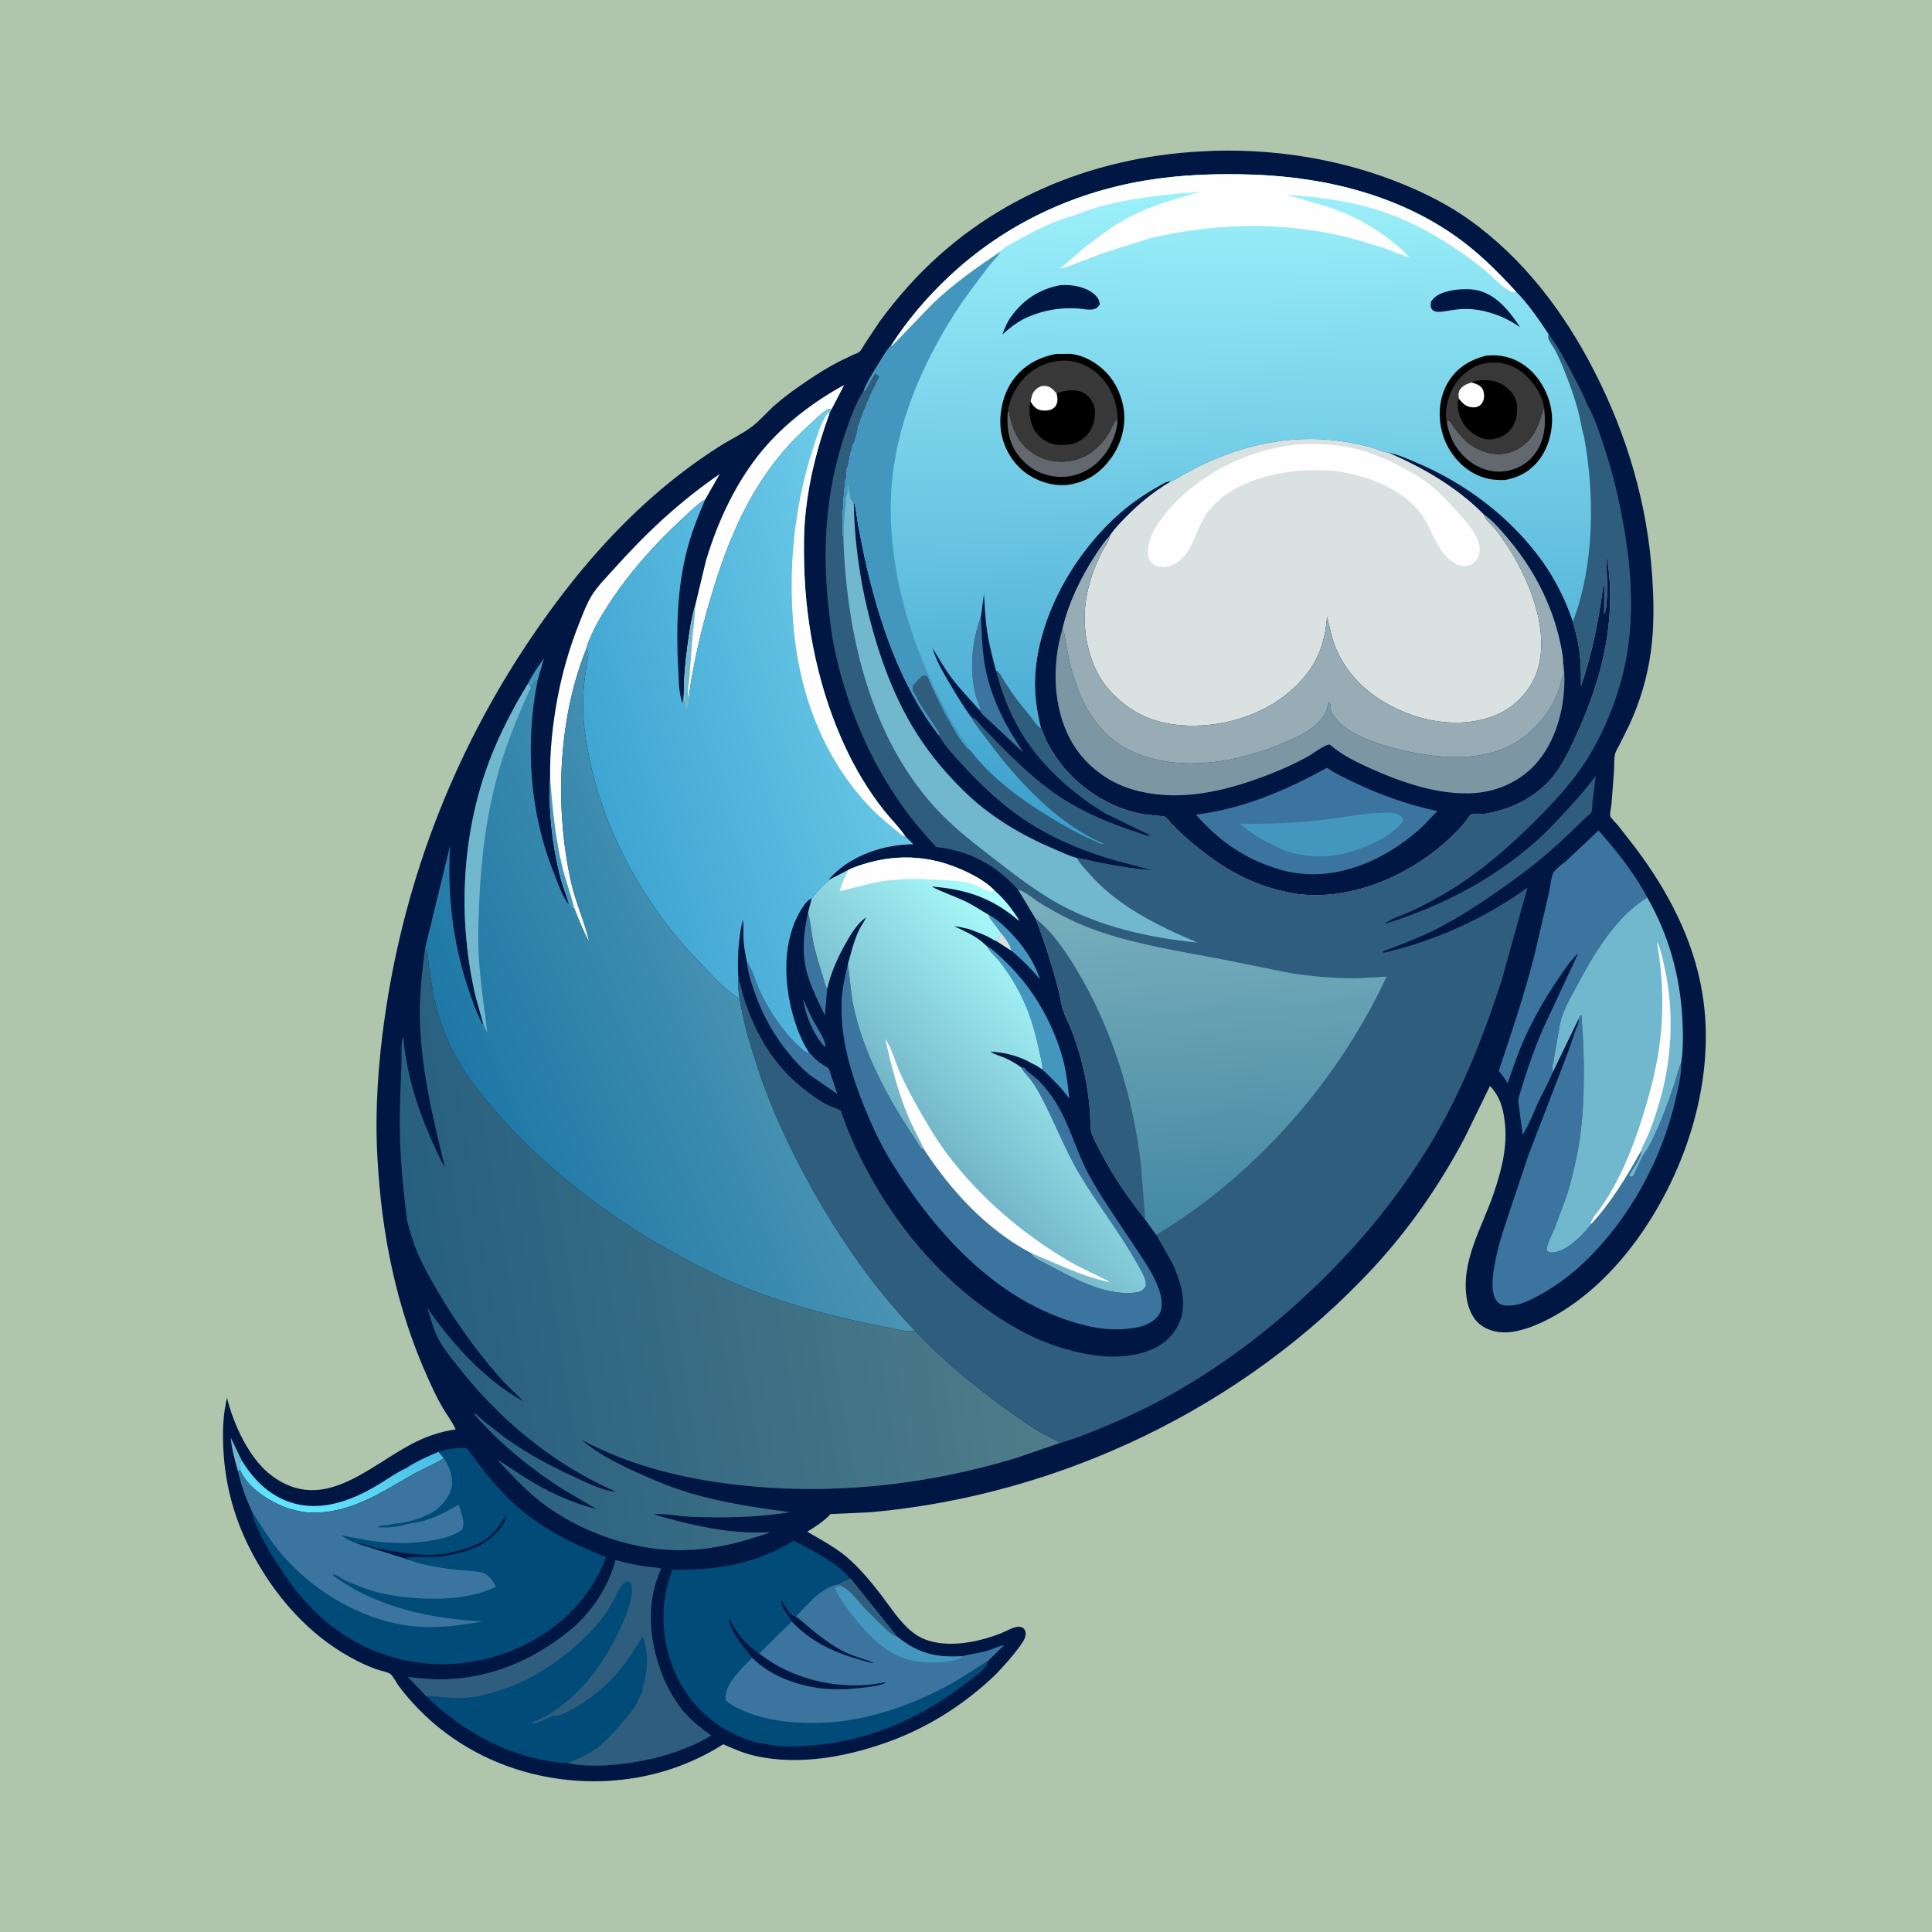
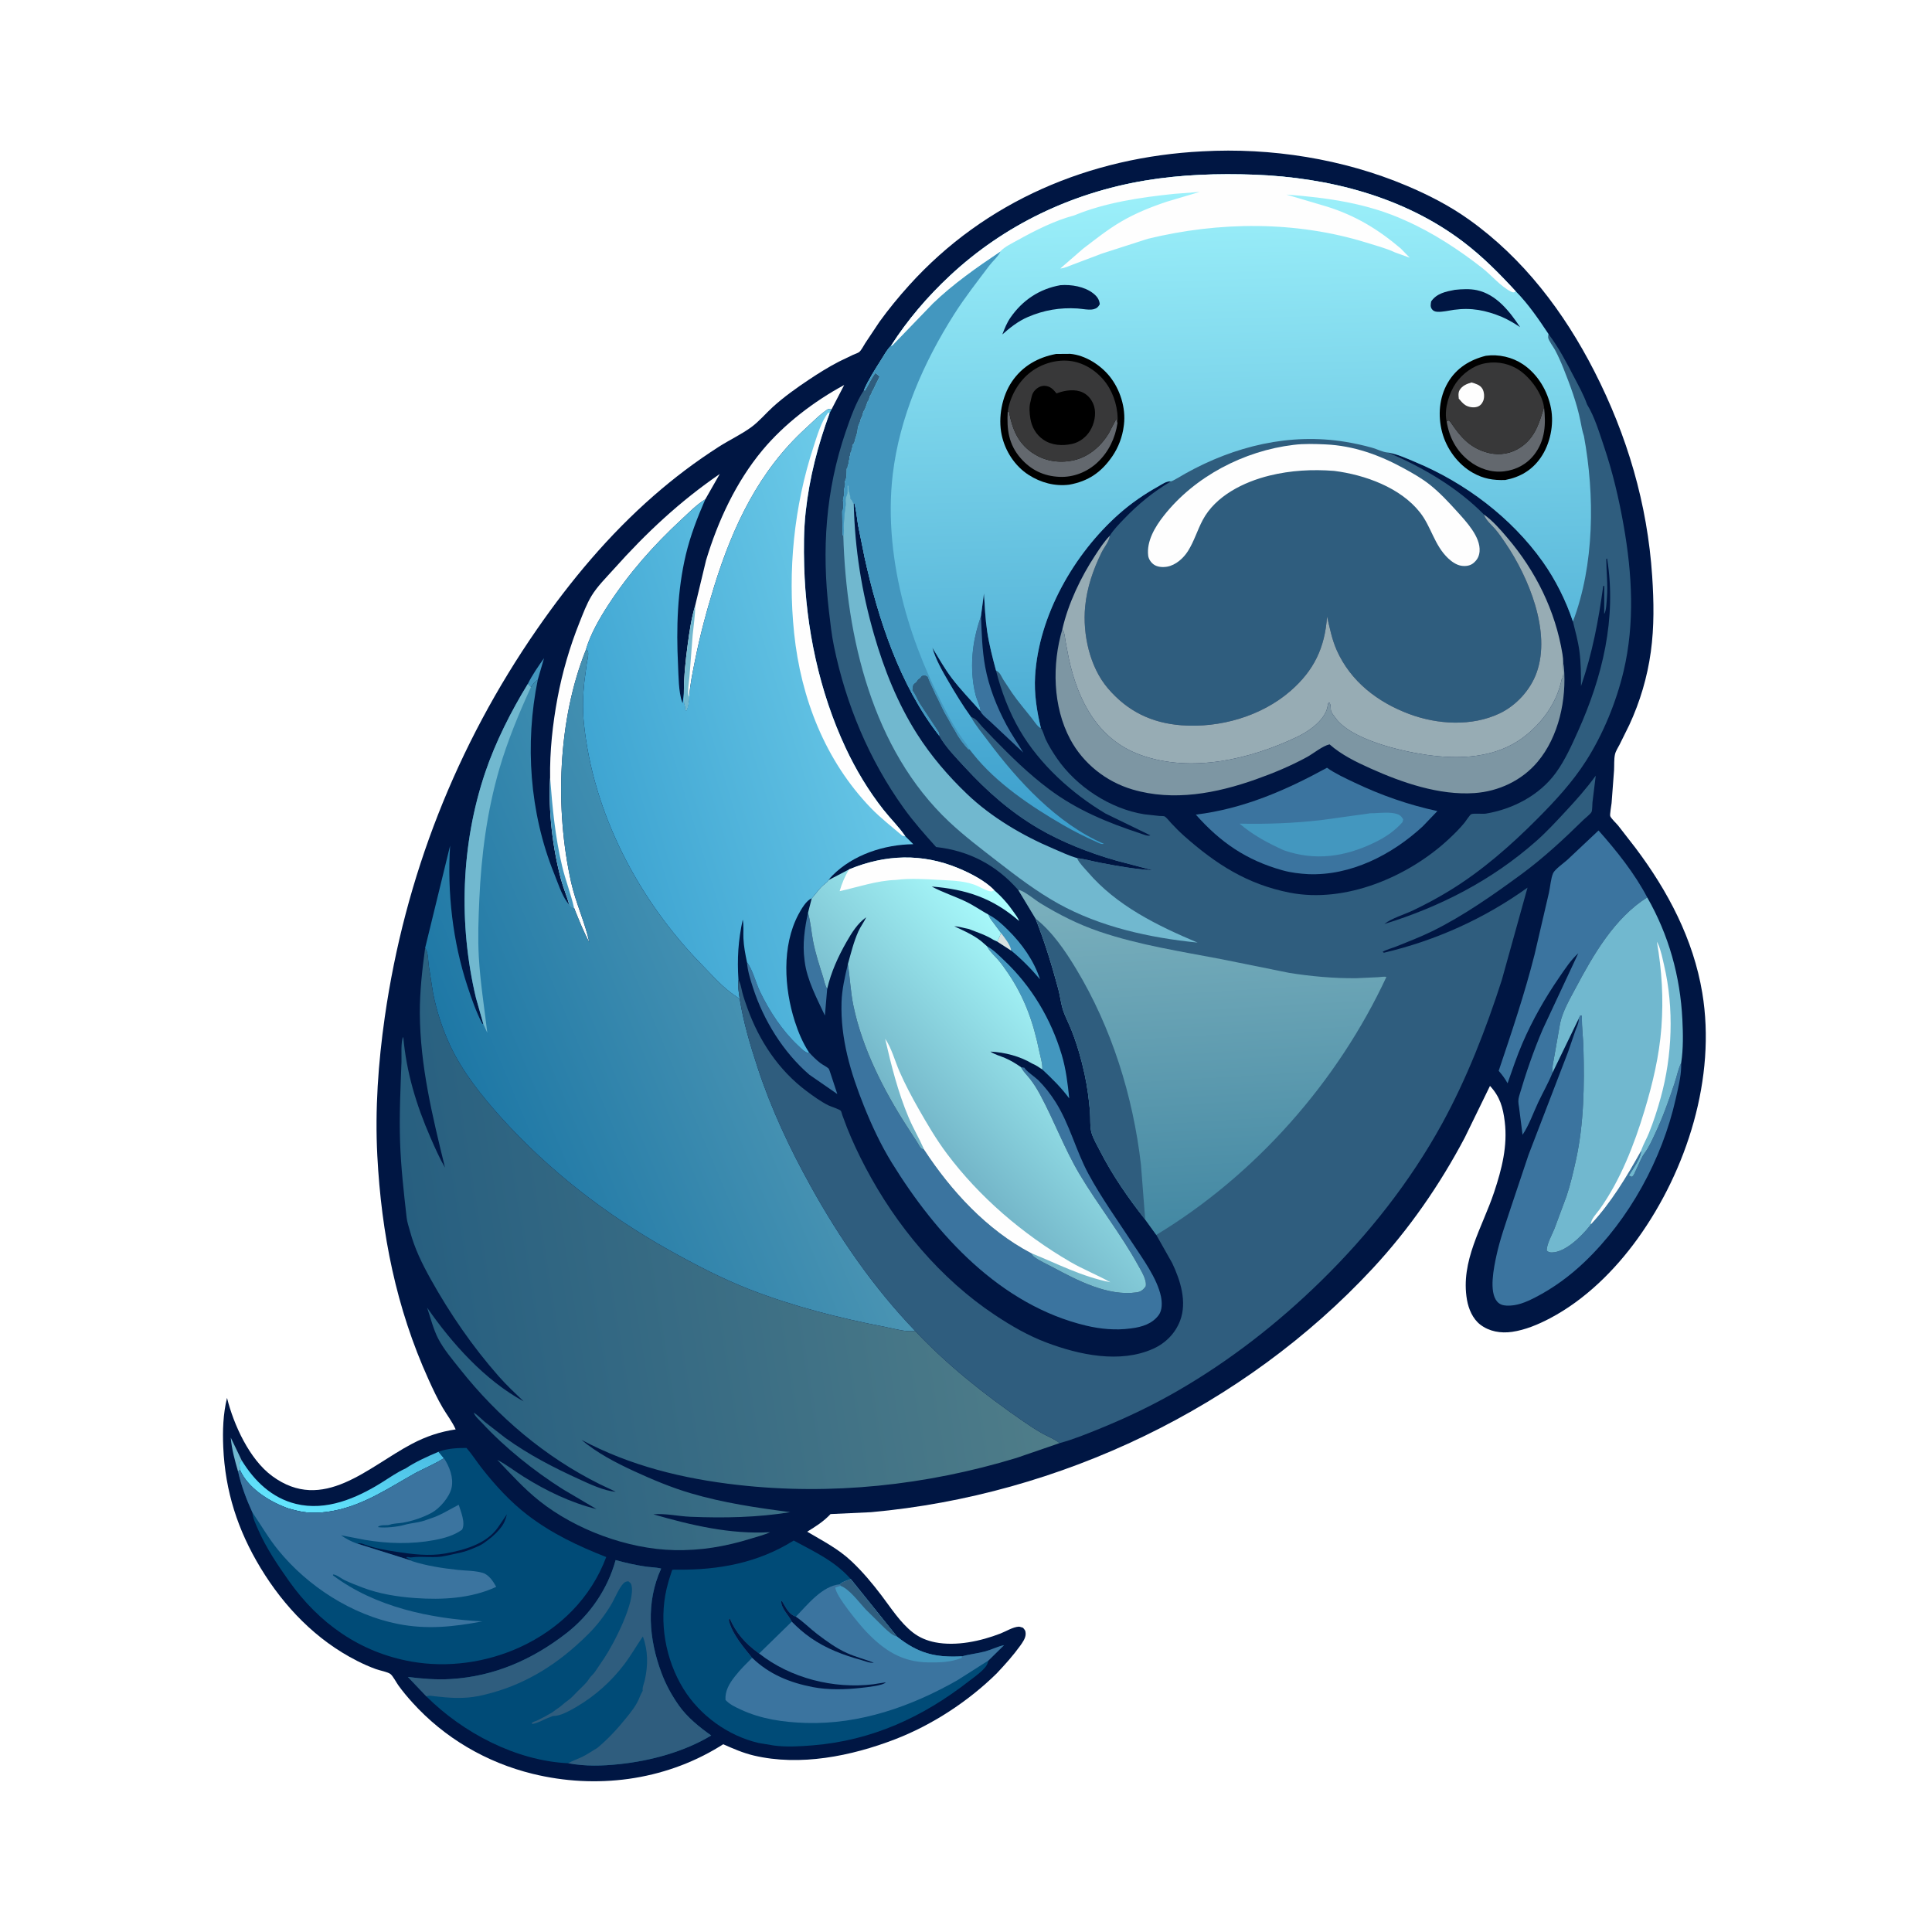
<svg xmlns="http://www.w3.org/2000/svg" version="1.1" style="display: block;" viewBox="0 0 2048 2048" width="1024" height="1024">
  <defs>
    <linearGradient id="Gradient1" gradientUnits="userSpaceOnUse" x1="372.148" y1="1511.69" x2="343.004" y2="1609.71">
      <stop class="stop0" offset="0" stop-opacity="1" stop-color="rgb(74,187,226)" />
      <stop class="stop1" offset="1" stop-opacity="1" stop-color="rgb(99,229,254)" />
    </linearGradient>
    <linearGradient id="Gradient2" gradientUnits="userSpaceOnUse" x1="973.849" y1="1214.68" x2="1152.44" y2="1049.22">
      <stop class="stop0" offset="0" stop-opacity="1" stop-color="rgb(112,177,197)" />
      <stop class="stop1" offset="1" stop-opacity="1" stop-color="rgb(172,255,255)" />
    </linearGradient>
    <linearGradient id="Gradient3" gradientUnits="userSpaceOnUse" x1="636.585" y1="844.176" x2="966.164" y2="743.258">
      <stop class="stop0" offset="0" stop-opacity="1" stop-color="rgb(63,165,210)" />
      <stop class="stop1" offset="1" stop-opacity="1" stop-color="rgb(109,203,233)" />
    </linearGradient>
    <linearGradient id="Gradient4" gradientUnits="userSpaceOnUse" x1="504.514" y1="1170.63" x2="811.635" y2="1041.59">
      <stop class="stop0" offset="0" stop-opacity="1" stop-color="rgb(30,120,166)" />
      <stop class="stop1" offset="1" stop-opacity="1" stop-color="rgb(74,148,179)" />
    </linearGradient>
    <linearGradient id="Gradient5" gradientUnits="userSpaceOnUse" x1="441.806" y1="1350.22" x2="1073.32" y2="1249.07">
      <stop class="stop0" offset="0" stop-opacity="1" stop-color="rgb(39,95,128)" />
      <stop class="stop1" offset="1" stop-opacity="1" stop-color="rgb(79,125,137)" />
    </linearGradient>
    <linearGradient id="Gradient6" gradientUnits="userSpaceOnUse" x1="1294.55" y1="1301.88" x2="1272.65" y2="937.774">
      <stop class="stop0" offset="0" stop-opacity="1" stop-color="rgb(67,136,163)" />
      <stop class="stop1" offset="1" stop-opacity="1" stop-color="rgb(123,176,189)" />
    </linearGradient>
    <linearGradient id="Gradient7" gradientUnits="userSpaceOnUse" x1="1323.39" y1="890.111" x2="1306.06" y2="202.041">
      <stop class="stop0" offset="0" stop-opacity="1" stop-color="rgb(57,156,203)" />
      <stop class="stop1" offset="1" stop-opacity="1" stop-color="rgb(156,240,250)" />
    </linearGradient>
  </defs>
-   <path transform="translate(0,0)" fill="rgb(175,197,172)" d="M -0 -0 L 2048 0 L 2048 2048 L -0 2048 L -0 -0 z" />
  <path transform="translate(0,0)" fill="rgb(0,22,67)" d="M 1274.42 160.434 C 1347.43 156.332 1423.67 168.386 1491 196.821 C 1514.33 206.672 1536.55 218.074 1557.22 232.8 C 1614.86 273.856 1658.04 330.895 1690.01 393.45 C 1724.89 461.666 1746.39 534.427 1751.4 611 C 1753.16 637.76 1753.61 664.333 1749.93 691 C 1746.24 717.833 1738.5 743.915 1727.12 768.472 L 1716.86 789.223 C 1715.25 792.338 1712.77 796.12 1711.98 799.539 C 1710.79 804.693 1711.26 811.146 1710.97 816.5 L 1708.34 851.373 C 1708.11 853.781 1706.3 863.602 1706.93 865.144 C 1708.07 867.928 1713.27 872.644 1715.33 875.171 L 1733.7 898.846 C 1768.09 944.55 1795.04 995.602 1804.49 1052.5 C 1819.39 1142.27 1788.33 1240.25 1735.97 1313 C 1711.66 1346.78 1680.03 1377.99 1642.97 1397.5 C 1630.59 1404.01 1616.82 1409.8 1602.9 1411.82 C 1590.95 1413.55 1578.65 1411.55 1568.97 1404.02 C 1561.15 1397.93 1556.73 1387.52 1555.06 1377.94 C 1547.88 1336.75 1571.48 1301 1583.92 1263.5 C 1592 1239.13 1598.24 1214.83 1595.09 1189 C 1593.25 1173.91 1589.98 1162.49 1579.45 1151.11 L 1552.72 1205.89 C 1526.35 1255.87 1493.67 1303.03 1455.21 1344.47 C 1318.44 1491.82 1123.57 1584.93 923.521 1602.97 L 880.401 1604.99 C 873.033 1612.88 864.818 1618.02 855.668 1623.67 C 872.315 1633.55 888.354 1641.56 902.64 1655.02 C 914.409 1666.12 924.523 1678.22 934.296 1691.09 C 944.489 1704.51 954.415 1720.23 967.811 1730.6 C 974.786 1736 982.734 1739.22 991.348 1740.92 C 1013.66 1745.3 1039.59 1739.71 1060.52 1731.6 C 1066.24 1729.38 1073.9 1724.6 1080 1724.33 C 1081.09 1724.28 1083.29 1725.2 1084.44 1725.5 C 1086.5 1727.98 1087.14 1728.41 1087.24 1731.75 C 1087.38 1736.34 1083.97 1741.05 1081.42 1744.61 C 1073.89 1755.07 1065.36 1764.52 1056.55 1773.89 C 1026.38 1803.56 988.194 1828.53 948.728 1843.74 C 902.452 1861.57 848.08 1872.54 799 1860.92 C 787.671 1858.23 777.26 1853.68 766.667 1848.98 L 762.354 1851.65 C 703.295 1887.67 631.789 1896.75 564.756 1880.36 C 515.56 1868.33 471.05 1842.26 437.115 1804.69 C 431.93 1798.95 426.892 1792.94 422.362 1786.67 C 420.179 1783.64 416.482 1776.51 413.87 1774.51 C 411.055 1772.36 402.538 1770.77 398.822 1769.44 C 391.886 1766.96 385.026 1763.89 378.456 1760.56 C 335.254 1738.66 301.107 1703.19 276.222 1662.06 C 251.968 1621.97 238.681 1580.84 236.658 1534.04 C 235.901 1516.55 236.47 1498.93 240.651 1481.85 C 247.702 1510.23 264.361 1546.93 288.533 1564.69 C 342.542 1604.38 389.879 1555.14 436.748 1530.49 C 451.66 1522.65 466.383 1517.69 483.022 1515.23 C 479.459 1507.15 473.832 1500 469.352 1492.39 C 463.636 1482.69 458.817 1472.36 454.174 1462.1 C 419.895 1386.39 404.303 1307.78 399.978 1225.19 C 397.412 1176.19 400.943 1126.53 407.904 1078 C 429.209 929.468 483.824 790.279 569.209 667.043 C 605.118 615.216 645.383 567.053 692.95 525.487 C 714.941 506.271 737.21 489.499 761.781 473.714 C 773.038 466.482 785.56 460.687 796.341 452.835 C 804.772 446.695 811.671 438.243 819.407 431.247 C 831.145 420.633 844.351 411.222 857.509 402.448 C 867.775 395.604 878.209 389.08 889.166 383.389 L 904.396 376.069 C 906.287 375.196 909.294 374.334 910.837 373.113 C 912.967 371.427 915.61 366.236 917.147 363.83 L 932.299 341.077 C 941.958 327.686 952.732 314.582 963.808 302.318 C 1044.48 213.001 1155.32 166.495 1274.42 160.434 z" />
  <path transform="translate(0,0)" fill="rgb(113,184,207)" d="M 252.415 1560.07 C 248.902 1548 245.659 1536.48 244.602 1523.89 L 256.253 1548.11 L 253.72 1550.5 L 254.338 1558.2 L 252.415 1560.07 z" />
  <path transform="translate(0,0)" fill="rgb(67,151,191)" d="M 559.551 724.933 C 564.253 715.352 570.554 706.441 576.676 697.729 L 570.065 720.515 C 566.844 722.853 565.058 725.015 562.858 728.315 L 559.551 724.933 z" />
-   <path transform="translate(0,0)" fill="rgb(59,116,159)" d="M 851.334 1059.5 L 851.594 1059.67 C 855.059 1067.48 858.51 1075.22 862.592 1082.74 C 867.492 1091.76 873.458 1099.19 875.311 1109.5 L 873.527 1108.92 C 862.132 1096.15 853.938 1076.3 851.334 1059.5 z" />
  <path transform="translate(0,0)" fill="rgb(67,151,191)" d="M 1047.74 969.515 C 1055.88 973.709 1062.26 979.619 1068.7 986.005 C 1083.38 1000.55 1096.03 1018.23 1102.43 1038.08 C 1093.19 1027.12 1082.92 1016.64 1071.8 1007.57 L 1057.3 998.197 L 1061.19 989.104 L 1051.82 976.558 C 1049.88 974.166 1048.84 972.419 1047.74 969.515 z" />
  <path transform="translate(0,0)" fill="rgb(217,226,225)" d="M 1061.19 989.104 C 1064.66 993.788 1071.38 1001.79 1071.8 1007.57 L 1057.3 998.197 L 1061.19 989.104 z" />
  <path transform="translate(0,0)" fill="rgb(59,116,159)" d="M 876.86 1048.16 L 874.435 1076.52 C 866.111 1058.75 855.503 1038.97 853.026 1019.34 L 852.807 1017.5 C 850.541 1000.75 852.952 984.017 856.51 967.617 C 859.363 977.355 859.974 987.621 861.886 997.571 C 864.38 1010.55 868.448 1022.97 872.432 1035.53 C 873.693 1039.51 874.491 1044.77 876.86 1048.16 z" />
  <path transform="translate(0,0)" fill="rgb(59,116,159)" d="M 791.828 1019.97 C 798.012 1028.2 801.02 1041.44 805.584 1051 C 815.489 1071.76 829.188 1092.58 846.04 1108.38 C 849 1111.16 852.886 1115.33 856.88 1116.24 L 857.616 1115.65 L 857.774 1115.69 C 861.313 1119.63 865.299 1123.57 869.5 1126.8 C 872.178 1128.86 875.908 1130.49 878.327 1132.68 C 878.935 1133.24 880.058 1137 880.349 1137.78 L 887.587 1159.74 L 857.965 1139.26 C 830.387 1115.52 809.443 1081.67 798.27 1047.2 C 795.481 1038.6 792.444 1029 791.828 1019.97 z" />
  <path transform="translate(0,0)" fill="url(#Gradient1)" d="M 464.862 1538.93 L 470.614 1545.76 C 461.459 1551.69 450.544 1556.2 440.816 1561.27 C 412.984 1576.78 386.799 1594.84 355 1601.24 C 342.252 1603.81 328.608 1604.73 315.852 1601.67 C 311.155 1600.54 306.565 1599.49 302.055 1597.71 C 283.64 1590.46 262.59 1576.87 254.338 1558.2 L 253.72 1550.5 L 256.253 1548.11 C 269.699 1569.98 288.117 1587.89 313.688 1594.17 C 345.623 1602.01 377.627 1588.35 404.282 1571.76 C 412.582 1566.6 421.024 1560.56 429.968 1556.61 C 440.493 1549.55 453.208 1543.88 464.862 1538.93 z" />
  <path transform="translate(0,0)" fill="rgb(67,151,191)" d="M 1046.33 1003.1 C 1053.22 1006.85 1059.01 1012.9 1064.68 1018.26 C 1093.5 1045.5 1114.16 1080.31 1125.49 1118.19 C 1129.97 1133.16 1131.85 1148.86 1133.43 1164.36 C 1125.14 1153.07 1115.09 1143.23 1104.87 1133.69 C 1105.39 1128.08 1102.85 1120.19 1101.71 1114.61 C 1095.44 1083.85 1086.21 1057.55 1068.44 1031.42 C 1065.08 1026.49 1061.65 1021.55 1057.71 1017.06 C 1054.28 1013.16 1049.89 1009.31 1047.28 1004.82 L 1046.33 1003.1 z" />
  <path transform="translate(0,0)" fill="rgb(254,254,254)" d="M 737.008 641.593 L 748.438 593.978 C 760.994 552.283 780.241 510.835 808.209 477.251 C 831.456 449.336 863.081 425.276 894.89 408.113 L 881.418 434.059 C 879.999 433.748 878.755 432.991 877.489 433.816 C 869.111 439.273 861.397 447.342 853.968 454.125 C 804.477 499.311 776.821 557.853 757.238 621 C 749.282 646.654 742.229 672.648 736.973 699 C 734.412 711.838 731.369 725.744 730.594 738.798 C 730.262 743.875 729.691 748.855 727.5 753.49 C 725.946 751.936 726.498 751.116 726.479 749 C 724.632 746.19 725.257 737.803 724.93 733.953 C 724.961 717.131 726.727 700.151 728.964 683.5 C 730.87 669.313 732.857 655.332 737.008 641.593 z" />
  <path transform="translate(0,0)" fill="rgb(113,184,207)" d="M 724.93 733.953 C 724.961 717.131 726.727 700.151 728.964 683.5 C 730.87 669.313 732.857 655.332 737.008 641.593 C 736.924 652.353 735.275 662.62 734.25 673.283 L 730.863 717.396 C 730.488 722.601 728.104 734.553 730.594 738.798 C 730.262 743.875 729.691 748.855 727.5 753.49 C 725.946 751.936 726.498 751.116 726.479 749 C 724.632 746.19 725.257 737.803 724.93 733.953 z" />
  <path transform="translate(0,0)" fill="rgb(254,254,254)" d="M 583.147 824.51 C 582.686 796.365 585.813 767.647 590.972 740 C 596.056 712.755 604.001 685.561 614.294 659.838 C 618.038 650.481 621.828 640.267 627.054 631.637 C 633.206 621.476 642.797 612.067 650.719 603.201 C 684.947 564.894 720.558 531.568 762.982 502.432 L 747.656 529.297 C 738.656 534.717 730.28 543.348 722.531 550.504 C 692.958 577.811 666.986 607.292 644.968 641 C 635.767 655.086 625.895 672.243 621.137 688.465 L 621.115 688.786 C 591.186 763.192 588.032 857.476 605.456 935.397 C 610.311 957.11 620.074 977.566 624.773 999.043 C 618.72 988.049 614.187 976.416 609.47 964.808 C 609.214 964.178 609.289 963.175 608.652 962.939 C 606.041 961.845 605.039 961.125 603.398 958.813 C 600.927 949.851 597.121 941.264 594.718 932.257 C 585.606 898.114 581.255 859.872 583.147 824.51 z" />
  <path transform="translate(0,0)" fill="rgb(67,151,191)" d="M 583.147 824.51 C 585.624 856.426 588.465 887.084 595.93 918.363 C 599.513 933.38 605.296 948.014 608.652 962.939 C 606.041 961.845 605.039 961.125 603.398 958.813 C 600.927 949.851 597.121 941.264 594.718 932.257 C 585.606 898.114 581.255 859.872 583.147 824.51 z" />
  <path transform="translate(0,0)" fill="rgb(59,116,159)" d="M 1645.63 1137.35 C 1641.39 1147.93 1635.51 1158.09 1630.63 1168.43 C 1625.33 1179.68 1620.91 1192.67 1613.97 1202.92 L 1610.22 1173.5 C 1609.43 1168.96 1609.07 1166.18 1610.4 1161.69 C 1617.51 1137.59 1625.56 1113.97 1635.48 1090.85 L 1673.06 1010.49 C 1664.97 1017.83 1658.96 1027.16 1652.81 1036.1 C 1637.67 1058.12 1624.56 1081.18 1613.91 1105.72 C 1607.89 1119.59 1603.15 1134.08 1598.1 1148.33 C 1595.35 1143.36 1592.37 1139.4 1588.68 1135.12 C 1602.35 1094.36 1616.18 1053.53 1626.71 1011.84 L 1641.94 946.346 C 1643.32 940.22 1643.91 931.105 1646.4 925.559 C 1648.21 921.53 1657.75 914.802 1661.41 911.5 L 1694.52 880.335 C 1713.5 901.692 1732.86 925.925 1746.11 951.262 C 1711.55 973.056 1689.23 1011.7 1670.56 1046.82 C 1664.15 1058.88 1656.81 1071.16 1653.79 1084.59 L 1647.78 1118.95 C 1646.84 1124.84 1644.98 1131.42 1645.63 1137.35 z" />
  <path transform="translate(0,0)" fill="rgb(59,116,159)" d="M 1673.4 1080.04 L 1675.05 1076.5 L 1676.84 1076.5 L 1676.82 1078.19 C 1676.77 1089.06 1678.22 1100.2 1678.51 1111.13 C 1679.58 1150.43 1679.04 1191.45 1670.5 1229.97 C 1667.68 1242.7 1664.72 1255.53 1660.61 1267.9 L 1647.79 1302.42 C 1644.98 1309.37 1639.78 1318.23 1639.5 1325.64 C 1641.26 1327.2 1642.6 1327.71 1645 1327.68 C 1659.28 1327.55 1676.24 1310.68 1684.64 1300.24 L 1686.4 1297.86 C 1707.74 1274.91 1724.41 1247.29 1739.54 1220.01 C 1740.21 1226.1 1730.92 1239.61 1727.47 1244.79 L 1726.55 1246.15 L 1730 1247.51 C 1731.11 1246.56 1731.59 1245.94 1732.26 1244.6 L 1739.24 1229.5 L 1740.01 1228.01 C 1740.99 1226.01 1741.9 1224.25 1743.25 1222.47 C 1747.86 1216.39 1751.14 1208.81 1754.41 1201.91 C 1762.66 1184.52 1769.11 1166.25 1775.16 1148 C 1777.52 1140.88 1778.91 1133.42 1782.14 1126.62 L 1782.11 1130.89 C 1781.87 1141.96 1778.76 1154.02 1776.34 1164.8 C 1761.91 1228.96 1727.15 1292.47 1679.52 1337.89 C 1664.01 1352.69 1646.32 1365.64 1627.22 1375.42 C 1617.7 1380.29 1607.94 1384.54 1597 1384 C 1593.09 1383.8 1589.69 1382.77 1587.06 1379.74 C 1578.09 1369.4 1583.59 1343.59 1586.21 1331.3 C 1590 1313.57 1596.26 1296.54 1601.84 1279.32 L 1620.31 1224.15 L 1662.18 1115.22 L 1669.98 1092.51 C 1671.17 1089.21 1673.41 1084.89 1673.43 1081.36 L 1673.4 1080.04 z" />
  <path transform="translate(0,0)" fill="rgb(59,116,159)" d="M 898.774 1022.03 C 901.066 1036.7 901.621 1051.57 904.658 1066.17 C 913.997 1111.11 936.674 1155.78 961.418 1194.09 L 972.299 1210.88 C 973.34 1212.53 975.23 1216.57 976.904 1217.59 L 979.712 1218.79 C 1008.43 1262.61 1046.16 1303.67 1093.1 1328.38 C 1094.13 1330.19 1094.78 1331.3 1096.49 1332.56 C 1102.09 1336.7 1109.63 1339.95 1115.82 1343.27 C 1141.77 1357.21 1174.49 1374.37 1204.91 1369.97 C 1209.47 1369.31 1211.79 1367.21 1214.5 1363.67 C 1215.93 1356.84 1209.83 1347.37 1206.56 1341.44 C 1188.27 1308.2 1164.19 1277.87 1144.67 1245.22 C 1128.46 1218.09 1117.56 1188.23 1102.6 1160.47 C 1099.41 1154.54 1095.85 1148.81 1091.69 1143.5 C 1088.88 1139.93 1085.43 1136.64 1083.11 1132.73 L 1082.21 1131.16 L 1086.02 1131.9 C 1086.8 1134.64 1097.78 1142.19 1100.49 1144.9 C 1107.59 1152.04 1113.47 1159.53 1118.85 1168.03 C 1133.91 1191.8 1140.41 1219.59 1153.77 1244.34 C 1167.56 1269.89 1184.84 1293.87 1200.72 1318.15 C 1211.28 1334.29 1226.74 1355.22 1230.66 1374.35 C 1231.92 1380.55 1232.19 1388.73 1228.24 1394.08 C 1221.39 1403.35 1210.51 1406.66 1199.52 1408.09 L 1198 1408.27 C 1182.72 1410.32 1166.45 1408.83 1151.48 1405.26 C 1060.51 1383.62 992.65 1309.2 945.415 1232.63 C 933.588 1213.46 924.074 1193.02 915.703 1172.13 C 901.59 1136.91 890.875 1100.89 892.065 1062.5 C 892.494 1048.7 895.611 1035.41 898.774 1022.03 z" />
  <path transform="translate(0,0)" fill="rgb(113,184,207)" d="M 1746.11 951.262 C 1768.98 991.209 1781.13 1034.89 1783.39 1080.82 C 1784.14 1095.96 1784.42 1111.61 1782.14 1126.62 C 1778.91 1133.42 1777.52 1140.88 1775.16 1148 C 1769.11 1166.25 1762.66 1184.52 1754.41 1201.91 C 1751.14 1208.81 1747.86 1216.39 1743.25 1222.47 C 1741.9 1224.25 1740.99 1226.01 1740.01 1228.01 L 1739.24 1229.5 L 1732.26 1244.6 C 1731.59 1245.94 1731.11 1246.56 1730 1247.51 L 1726.55 1246.15 L 1727.47 1244.79 C 1730.92 1239.61 1740.21 1226.1 1739.54 1220.01 C 1724.41 1247.29 1707.74 1274.91 1686.4 1297.86 L 1684.64 1300.24 C 1676.24 1310.68 1659.28 1327.55 1645 1327.68 C 1642.6 1327.71 1641.26 1327.2 1639.5 1325.64 C 1639.78 1318.23 1644.98 1309.37 1647.79 1302.42 L 1660.61 1267.9 C 1664.72 1255.53 1667.68 1242.7 1670.5 1229.97 C 1679.04 1191.45 1679.58 1150.43 1678.51 1111.13 C 1678.22 1100.2 1676.77 1089.06 1676.82 1078.19 L 1676.84 1076.5 L 1675.05 1076.5 L 1673.4 1080.04 L 1645.63 1137.35 C 1644.98 1131.42 1646.84 1124.84 1647.78 1118.95 L 1653.79 1084.59 C 1656.81 1071.16 1664.15 1058.88 1670.56 1046.82 C 1689.23 1011.7 1711.55 973.056 1746.11 951.262 z" />
  <path transform="translate(0,0)" fill="rgb(254,254,254)" d="M 1686.4 1297.86 C 1686.21 1292.52 1692.73 1286.09 1695.75 1281.85 C 1717.72 1251.04 1732.47 1213.08 1743.31 1177.04 C 1751.97 1148.29 1758.87 1119.32 1761.14 1089.29 C 1763.46 1058.5 1761.66 1028.65 1756.38 998.308 L 1757.55 1000.46 C 1760.77 1007.7 1762.33 1015.96 1764.11 1023.67 C 1774.57 1068.82 1772.77 1119.04 1760.41 1163.65 C 1756.89 1176.35 1752.88 1188.88 1747.93 1201.09 C 1745.57 1206.93 1742.36 1212.43 1740.16 1218.3 L 1739.54 1220.01 C 1724.41 1247.29 1707.74 1274.91 1686.4 1297.86 z" />
  <path transform="translate(0,0)" fill="rgb(0,75,119)" d="M 452.015 1798.29 L 432.372 1777.63 C 447.612 1779.55 462.622 1780.78 477.995 1779.85 C 524.029 1777.05 564.476 1759.23 600.573 1731.14 C 625.533 1711.71 644.221 1684.28 652.584 1653.76 C 662.987 1656.62 673.226 1658.96 683.896 1660.57 C 689.459 1661.41 695.44 1661.35 700.855 1662.75 C 684.547 1698.42 687.732 1737.46 701.266 1773.54 C 705.939 1785.99 712.031 1797.06 719.653 1807.9 C 728.453 1820.41 741.521 1830.94 753.913 1839.69 C 725.3 1856.96 689.622 1866.57 656.644 1870.04 C 638.038 1872 620.847 1872.51 602.327 1869.12 C 546.968 1866.5 490.713 1836.82 452.015 1798.29 z" />
  <path transform="translate(0,0)" fill="rgb(47,93,126)" d="M 452.015 1798.29 L 432.372 1777.63 C 447.612 1779.55 462.622 1780.78 477.995 1779.85 C 524.029 1777.05 564.476 1759.23 600.573 1731.14 C 625.533 1711.71 644.221 1684.28 652.584 1653.76 C 662.987 1656.62 673.226 1658.96 683.896 1660.57 C 689.459 1661.41 695.44 1661.35 700.855 1662.75 C 684.547 1698.42 687.732 1737.46 701.266 1773.54 C 705.939 1785.99 712.031 1797.06 719.653 1807.9 C 728.453 1820.41 741.521 1830.94 753.913 1839.69 C 725.3 1856.96 689.622 1866.57 656.644 1870.04 C 638.038 1872 620.847 1872.51 602.327 1869.12 C 607 1866.36 612.3 1864.72 617.183 1862.34 C 622.691 1859.67 627.809 1856 633.126 1852.94 C 644.519 1843.44 654.211 1832.96 663.514 1821.45 C 669.3 1814.29 674.968 1807.38 678.206 1798.63 C 679.043 1796.37 680.156 1794.39 681.333 1792.29 L 681.185 1791.43 C 680.973 1788.15 682.881 1783.94 683.603 1780.62 C 686.985 1765.04 687.047 1749.92 681.461 1734.73 C 674.752 1744.45 668.974 1754.68 661.84 1764.11 C 648.195 1782.16 631.251 1797.38 611.787 1808.91 C 605.412 1812.68 596.832 1817.61 589.5 1818.81 L 586 1819.07 L 582.5 1820.49 L 580.995 1820.99 C 575.325 1823.32 570.669 1826.29 564.5 1827.49 L 563.51 1826.5 C 565.608 1825.06 566.75 1824.79 569.005 1824 L 572 1822.52 C 575.797 1820.59 579.386 1818.78 583 1816.56 L 583.937 1816.1 C 586.248 1814.89 588.235 1812.91 590.51 1811.5 C 594.677 1808.93 597.879 1805.35 601.903 1802.64 C 605.679 1800.1 608.979 1796.15 612.202 1792.93 C 616.464 1788.68 621.354 1784.57 624.521 1779.5 C 626.084 1777 628.747 1774.93 630.51 1772.5 L 640.552 1757.62 C 650.359 1742.92 674.034 1697.74 669.331 1680.22 C 668.703 1677.88 667.787 1677.67 666 1676.19 C 662.574 1676.57 661.283 1677.64 659.152 1680.5 C 655.131 1685.9 652.351 1692.89 649.084 1698.79 C 645.487 1705.29 641.043 1711.63 636.535 1717.54 C 628.743 1727.75 619.204 1736.85 609.599 1745.35 C 579.902 1771.62 546.614 1789.68 507.671 1797.8 C 499.635 1799.48 491.217 1800.02 483.021 1799.85 C 475.622 1799.7 468.296 1798.95 460.947 1798.14 C 458.131 1797.83 454.56 1796.88 452.015 1798.29 z" />
  <path transform="translate(0,0)" fill="rgb(0,75,119)" d="M 1047.81 1760.19 L 1047.01 1762.74 C 1045.2 1769.34 1032.42 1777.95 1027.06 1782.13 C 978.268 1820.21 924.316 1844.94 862.093 1850.1 C 848.52 1851.22 833.778 1852.13 820.241 1850.31 L 804.127 1847.61 C 771.794 1840.11 741.839 1818.44 724.433 1790.17 C 705.391 1759.23 698.346 1719.64 706.63 1684.09 C 707.93 1678.51 709.554 1673.07 711.41 1667.65 C 711.578 1667.16 712.407 1664.37 712.615 1664.17 C 713.019 1663.79 716.954 1663.9 717.882 1663.91 C 762.185 1664.35 803.396 1656.76 841.366 1633.03 C 863.03 1644.82 884.009 1654.2 900.991 1672.96 L 901.866 1673.94 L 950.888 1734.91 C 973.158 1752.58 991.291 1757.31 1019.73 1755.79 C 1027.72 1753.5 1036.21 1752.76 1044.31 1750.58 C 1051.05 1748.76 1057.65 1745.32 1064.36 1743.94 L 1047.81 1760.19 z" />
  <path transform="translate(0,0)" fill="rgb(59,116,159)" d="M 901.866 1673.94 L 950.888 1734.91 C 973.158 1752.58 991.291 1757.31 1019.73 1755.79 C 1027.72 1753.5 1036.21 1752.76 1044.31 1750.58 C 1051.05 1748.76 1057.65 1745.32 1064.36 1743.94 L 1047.81 1760.19 L 1015.23 1780.9 C 966.264 1808.91 911.527 1828.09 854.537 1826.39 C 830.641 1825.68 806.827 1822.38 785 1812.1 C 778.967 1809.26 773.716 1806.95 769.055 1802 C 768.408 1792.62 773.002 1784.75 778.636 1777.57 L 779.885 1776 C 785.161 1769.28 791.273 1763.36 797.299 1757.32 C 788.605 1746.74 777.133 1733.17 773.202 1719.9 C 772.538 1717.66 772.286 1717.49 773.5 1715.51 C 780.182 1730.98 790.163 1742.25 803.803 1752.14 L 804.711 1752.78 L 839.298 1719.01 C 836.412 1712.52 827.507 1704.55 828.193 1697.09 L 829.096 1697.5 L 831.155 1701 C 834.355 1706.52 837.447 1711.71 843.64 1713.77 C 856.074 1700.95 871.709 1680.95 890.419 1679.43 C 892.541 1676.89 898.704 1675.03 901.866 1673.94 z" />
  <path transform="translate(0,0)" fill="rgb(0,22,67)" d="M 839.298 1719.01 C 836.412 1712.52 827.507 1704.55 828.193 1697.09 L 829.096 1697.5 L 831.155 1701 C 834.355 1706.52 837.447 1711.71 843.64 1713.77 C 851.595 1719.09 858.389 1726.13 866.011 1731.97 C 875.961 1739.58 886.523 1747.26 898.007 1752.39 C 907.113 1756.45 916.913 1758.95 926.23 1762.5 C 922.36 1763.19 917.007 1760.82 913.183 1759.77 C 894.062 1754.49 875.883 1747.65 859.493 1736.27 C 852.007 1731.08 845.7 1725.48 839.298 1719.01 z" />
  <path transform="translate(0,0)" fill="rgb(0,22,67)" d="M 797.299 1757.32 C 788.605 1746.74 777.133 1733.17 773.202 1719.9 C 772.538 1717.66 772.286 1717.49 773.5 1715.51 C 780.182 1730.98 790.163 1742.25 803.803 1752.14 L 804.711 1752.78 C 837.962 1778.99 883.642 1790.47 925.542 1785.44 L 939 1783.31 C 936.182 1786.89 917.768 1788.64 913 1789.18 C 896.34 1791.06 878.04 1791.58 861.5 1788.37 C 837.072 1783.62 815.39 1774.86 797.299 1757.32 z" />
  <path transform="translate(0,0)" fill="rgb(67,151,191)" d="M 901.866 1673.94 L 950.888 1734.91 C 973.158 1752.58 991.291 1757.31 1019.73 1755.79 L 1019.48 1757.46 C 1007.81 1762.06 996.397 1762.4 984.021 1762.22 C 956.052 1761.8 937.228 1749.46 918.294 1729.71 C 911.523 1722.65 885.379 1691.12 885.5 1682.84 L 890.991 1681.03 L 890.419 1679.43 C 892.541 1676.89 898.704 1675.03 901.866 1673.94 z" />
  <path transform="translate(0,0)" fill="rgb(47,93,126)" d="M 901.866 1673.94 L 950.888 1734.91 C 945.788 1733.58 941.325 1729.04 937.499 1725.59 L 917.772 1706.16 C 910.822 1698.78 900.314 1684.29 890.991 1681.03 L 890.419 1679.43 C 892.541 1676.89 898.704 1675.03 901.866 1673.94 z" />
  <path transform="translate(0,0)" fill="rgb(0,75,119)" d="M 464.862 1538.93 L 465.85 1538.56 C 474.691 1535.36 485.148 1534.87 494.517 1534.88 C 500.411 1541.61 505.245 1549.33 510.766 1556.38 C 524.834 1574.36 540.878 1591.87 559.029 1605.83 C 584.672 1625.55 612.697 1638.78 642.635 1650.54 C 626.407 1693.97 593.136 1726.85 551.183 1746.08 C 515.627 1762.39 474.563 1768.17 436 1761.31 C 381.399 1751.59 337.968 1720.67 306.22 1675.79 C 294.158 1658.74 282.047 1640.72 273.682 1621.53 C 270.928 1615.21 268.186 1609.94 267.457 1603.01 C 261.159 1589.32 255.761 1574.79 252.415 1560.07 L 254.338 1558.2 C 262.59 1576.87 283.64 1590.46 302.055 1597.71 C 306.565 1599.49 311.155 1600.54 315.852 1601.67 C 328.608 1604.73 342.252 1603.81 355 1601.24 C 386.799 1594.84 412.984 1576.78 440.816 1561.27 C 450.544 1556.2 461.459 1551.69 470.614 1545.76 L 464.862 1538.93 z" />
  <path transform="translate(0,0)" fill="rgb(0,22,67)" d="M 378.864 1636.33 C 382.122 1635.6 383.499 1636.15 386.587 1637.3 C 397.514 1641.35 409.028 1643.27 420.5 1645.01 C 437.396 1647.58 454.973 1649.8 472 1646.76 C 491.858 1643.2 515.254 1636.8 527.663 1619.45 L 537.324 1605.24 C 535.886 1611.07 534.269 1615.33 530.377 1620 L 529.549 1621.01 C 524.19 1627.42 518.996 1631.38 512.31 1636.1 C 509.052 1638.4 505.15 1639.81 501.5 1641.36 L 499.715 1642.14 L 494.995 1643.87 C 492.634 1644.64 490.418 1645.32 487.995 1645.88 L 472 1649.34 C 460.618 1652.02 447.88 1649.24 436.332 1650.89 C 434.411 1651.17 433.687 1650.53 432.004 1650.49 L 430.495 1650.75 C 432.388 1652.32 434.362 1652.61 436.086 1654.34 L 378.864 1636.33 z" />
  <path transform="translate(0,0)" fill="rgb(59,116,159)" d="M 470.614 1545.76 C 476.44 1554.61 481.028 1566.4 478.676 1577.14 C 476.554 1586.83 466.211 1598.98 457.497 1603.67 C 448.418 1608.56 437.187 1612.38 427.005 1614.13 C 423.129 1614.79 417.086 1614.88 413.5 1616.16 C 410.001 1617.41 406.162 1616.12 402.5 1617.51 L 401.005 1618.01 L 401.005 1618.89 C 408.486 1619.86 421.277 1618.54 428.5 1616.49 C 436.621 1614.18 444.849 1614.15 452.928 1610.83 L 456.302 1609.67 C 466.914 1606.35 476.424 1600.13 486.267 1595.11 C 488.532 1602.52 493.639 1614.23 489.851 1621.5 C 481.013 1627.83 470.871 1630.58 460.32 1632.56 C 436.276 1637.08 411.067 1636.42 387 1632.35 L 361.483 1627.44 C 367.032 1631.33 372.363 1634.08 378.74 1636.36 L 378.864 1636.33 L 436.086 1654.34 L 436.315 1654.74 C 451.827 1659.79 469.053 1662.41 485.249 1664.15 C 493.747 1665.06 503.644 1664.87 511.774 1667.33 C 518.295 1669.3 522.893 1676.48 526.028 1682.12 C 499.587 1694.49 468.702 1696.05 440 1694 C 421.133 1692.66 401.888 1689.56 384.145 1682.8 C 377.864 1680.41 371.353 1677.92 365.292 1675.02 C 362.117 1673.5 356.11 1668.75 353.005 1669.01 L 353.005 1669.99 C 398.074 1703.64 456.259 1715.9 511.312 1718.72 C 480.817 1724.55 452.61 1727.54 421.871 1721.47 C 373.033 1711.81 326.075 1681.52 294.896 1643.15 C 284.539 1630.4 276.58 1616.54 267.457 1603.01 C 261.159 1589.32 255.761 1574.79 252.415 1560.07 L 254.338 1558.2 C 262.59 1576.87 283.64 1590.46 302.055 1597.71 C 306.565 1599.49 311.155 1600.54 315.852 1601.67 C 328.608 1604.73 342.252 1603.81 355 1601.24 C 386.799 1594.84 412.984 1576.78 440.816 1561.27 C 450.544 1556.2 461.459 1551.69 470.614 1545.76 z" />
  <path transform="translate(0,0)" fill="url(#Gradient2)" d="M 900.117 921.563 C 938.452 905.693 977.49 904.296 1016.07 920.406 C 1028.59 925.634 1044.52 933.754 1053.89 943.628 C 1061.93 950.591 1068.73 958.353 1074.78 967.111 C 1076.6 969.747 1079.38 973.297 1080.35 976.317 C 1052.24 951.95 1024.25 942.681 987.639 939.753 C 999.202 945.981 1011.54 949.879 1023.37 955.5 C 1031.91 959.56 1039.52 964.93 1047.74 969.515 C 1048.84 972.419 1049.88 974.166 1051.82 976.558 L 1061.19 989.104 L 1057.3 998.197 L 1053.15 996.301 C 1045.21 991.192 1035.5 988.125 1026.73 984.7 C 1021.81 983.852 1016.47 982.043 1011.53 981.811 C 1022.4 987.102 1034.74 992.17 1043.54 1000.67 L 1046.33 1003.1 L 1047.28 1004.82 C 1049.89 1009.31 1054.28 1013.16 1057.71 1017.06 C 1061.65 1021.55 1065.08 1026.49 1068.44 1031.42 C 1086.21 1057.55 1095.44 1083.85 1101.71 1114.61 C 1102.85 1120.19 1105.39 1128.08 1104.87 1133.69 C 1101.41 1131.37 1098.15 1129.05 1094.27 1127.48 C 1081.07 1119.58 1065.11 1115.52 1049.85 1114.72 C 1054.54 1117.94 1060.12 1119.27 1065.32 1121.5 C 1071.32 1124.07 1076.87 1127.43 1082.21 1131.16 L 1083.11 1132.73 C 1085.43 1136.64 1088.88 1139.93 1091.69 1143.5 C 1095.85 1148.81 1099.41 1154.54 1102.6 1160.47 C 1117.56 1188.23 1128.46 1218.09 1144.67 1245.22 C 1164.19 1277.87 1188.27 1308.2 1206.56 1341.44 C 1209.83 1347.37 1215.93 1356.84 1214.5 1363.67 C 1211.79 1367.21 1209.47 1369.31 1204.91 1369.97 C 1174.49 1374.37 1141.77 1357.21 1115.82 1343.27 C 1109.63 1339.95 1102.09 1336.7 1096.49 1332.56 C 1094.78 1331.3 1094.13 1330.19 1093.1 1328.38 C 1046.16 1303.67 1008.43 1262.61 979.712 1218.79 L 976.904 1217.59 C 975.23 1216.57 973.34 1212.53 972.299 1210.88 L 961.418 1194.09 C 936.674 1155.78 913.997 1111.11 904.658 1066.17 C 901.621 1051.57 901.066 1036.7 898.774 1022.03 C 902.049 1010.48 904.909 998.442 909.844 987.445 C 912.189 982.219 915.781 977.608 918.241 972.34 C 909.088 978.701 902.787 988.902 897.351 998.44 C 888.364 1014.21 880.993 1030.44 876.86 1048.16 C 874.491 1044.77 873.693 1039.51 872.432 1035.53 C 868.448 1022.97 864.38 1010.55 861.886 997.571 C 859.974 987.621 859.363 977.355 856.51 967.617 L 860.428 952.38 C 865.249 947.106 868.883 940.984 874.729 936.649 C 876.292 935.489 877.257 934.55 878.365 932.895 L 900.117 921.563 z" />
  <path transform="translate(0,0)" fill="rgb(254,254,254)" d="M 900.117 921.563 C 938.452 905.693 977.49 904.296 1016.07 920.406 C 1028.59 925.634 1044.52 933.754 1053.89 943.628 L 1051.99 944.655 C 1049.3 946.224 1039.38 940.631 1036.31 939.231 C 1024.27 933.736 1010.01 933.507 997 932.784 C 981.503 931.924 965.039 930.751 949.614 932.775 C 929.672 933.373 909.473 940.376 890.065 944.685 C 892.215 936.821 895.769 928.464 900.117 921.563 z" />
  <path transform="translate(0,0)" fill="rgb(254,254,254)" d="M 979.712 1218.79 L 979.283 1217.81 C 974.259 1206.52 967.99 1195.96 963.168 1184.52 C 951.811 1157.58 944.828 1129.52 938.279 1101.12 C 944.999 1110.66 948.759 1125.02 953.5 1135.84 C 959.428 1149.36 966.358 1162.47 973.66 1175.3 C 982.928 1191.58 992.44 1207.79 1003.67 1222.81 C 1038.29 1269.09 1084.36 1308.36 1134.15 1337.43 C 1148.07 1345.56 1163.05 1351.4 1177.07 1359.27 C 1146.8 1353.28 1121.34 1339.8 1093.1 1328.38 C 1046.16 1303.67 1008.43 1262.61 979.712 1218.79 z" />
  <path transform="translate(0,0)" fill="url(#Gradient3)" d="M 730.594 738.798 C 731.369 725.744 734.412 711.838 736.973 699 C 742.229 672.648 749.282 646.654 757.238 621 C 776.821 557.853 804.477 499.311 853.968 454.125 C 861.397 447.342 869.111 439.273 877.489 433.816 C 878.755 432.991 879.999 433.748 881.418 434.059 L 879.384 438.083 C 866.865 472.341 858.059 506.15 854.067 542.5 C 851.983 561.472 851.952 581.018 852.474 600.084 C 854.266 665.652 868.488 733.097 896.344 792.635 C 907.22 815.881 920.661 838.267 936.559 858.444 C 943.971 867.85 953.056 876.655 959.716 886.535 L 968.138 894.891 C 937.485 895.266 904.57 905.784 882.479 927.999 C 880.903 929.583 879.592 931.028 878.365 932.895 C 877.257 934.55 876.292 935.489 874.729 936.649 C 868.883 940.984 865.249 947.106 860.428 952.38 C 854.887 954.058 849.039 964.319 846.324 969.439 C 828.56 1002.95 831.27 1047.47 842.5 1082.6 C 846.191 1094.15 850.969 1105.47 857.616 1115.65 L 856.88 1116.24 C 852.886 1115.33 849 1111.16 846.04 1108.38 C 829.188 1092.58 815.489 1071.76 805.584 1051 C 801.02 1041.44 798.012 1028.2 791.828 1019.97 C 790.066 1011.56 788.453 1003.29 788.055 994.684 C 787.756 988.196 788.606 981.174 787.333 974.823 C 782.522 996.899 781.314 1016.26 782.794 1038.71 C 781.846 1045.34 783.18 1052.35 784.13 1058.93 L 777 1053.93 L 774.083 1051.76 C 763.061 1043.32 753.338 1032.2 743.619 1022.26 C 676.772 953.917 628.297 861.362 618.841 765.538 C 617.425 751.192 617.955 737.079 619.423 722.766 L 622.05 703.007 C 622.648 699.443 624.015 694.652 623.347 691.123 C 623.054 689.573 622.33 689.565 621.115 688.786 L 621.137 688.465 C 625.895 672.243 635.767 655.086 644.968 641 C 666.986 607.292 692.958 577.811 722.531 550.504 C 730.28 543.348 738.656 534.717 747.656 529.297 C 739.357 548.332 731.819 567.758 727.015 588 C 717.996 625.997 716.815 665.892 718.742 704.734 C 719.313 716.254 719.208 733.552 723.145 744.276 L 723.69 745.221 L 724.93 733.953 C 725.257 737.803 724.632 746.19 726.479 749 C 726.498 751.116 725.946 751.936 727.5 753.49 C 729.691 748.855 730.262 743.875 730.594 738.798 z" />
  <path transform="translate(0,0)" fill="rgb(254,254,254)" d="M 959.716 886.535 L 956.5 885.867 C 945.437 876.379 933.383 867.113 923.277 856.639 C 874.707 806.306 849.002 740.115 841.819 671.247 C 834.905 604.947 841.603 536.84 862.439 473.437 C 866.232 461.896 870.48 446.701 878.169 437.201 L 879.384 438.083 C 866.865 472.341 858.059 506.15 854.067 542.5 C 851.983 561.472 851.952 581.018 852.474 600.084 C 854.266 665.652 868.488 733.097 896.344 792.635 C 907.22 815.881 920.661 838.267 936.559 858.444 C 943.971 867.85 953.056 876.655 959.716 886.535 z" />
  <path transform="translate(0,0)" fill="url(#Gradient4)" d="M 621.115 688.786 C 622.33 689.565 623.054 689.573 623.347 691.123 C 624.015 694.652 622.648 699.443 622.05 703.007 L 619.423 722.766 C 617.955 737.079 617.425 751.192 618.841 765.538 C 628.297 861.362 676.772 953.917 743.619 1022.26 C 753.338 1032.2 763.061 1043.32 774.083 1051.76 L 777 1053.93 L 784.13 1058.93 C 788.161 1083.93 795.171 1107.52 803.046 1131.53 C 817.536 1175.73 837.168 1217.4 859.707 1258.02 C 890.143 1312.86 926.494 1365.46 970.075 1410.76 C 960.733 1412.37 947.883 1408.47 938.504 1406.66 C 889.863 1397.28 841.234 1384.96 795 1366.99 C 765.452 1355.5 736.633 1340.47 709 1325 C 642.796 1287.93 582.135 1241.09 531.307 1184.7 C 510.615 1161.74 490.08 1136.05 476.985 1107.83 C 468.87 1090.35 462.768 1071.59 459.05 1052.67 L 454.498 1023.67 C 453.836 1018.51 453.935 1011.23 451.604 1006.6 L 450.658 1004.88 L 477.125 896.422 C 473.979 946.155 479.914 998.167 495.548 1045.53 C 499.915 1058.76 504.775 1072.85 511.263 1085.18 L 512.356 1085.46 L 504.5 1057.64 C 485.93 979.472 488.621 894.915 514.396 818.699 C 525.242 786.628 541.849 753.778 559.551 724.933 L 562.858 728.315 C 565.058 725.015 566.844 722.853 570.065 720.515 C 556.281 788.282 561.364 861.477 587.312 925.793 C 591.167 935.348 595.152 947.922 601.121 956.264 C 601.78 957.183 602.571 958.046 603.398 958.813 C 605.039 961.125 606.041 961.845 608.652 962.939 C 609.289 963.175 609.214 964.178 609.47 964.808 C 614.187 976.416 618.72 988.049 624.773 999.043 C 620.074 977.566 610.311 957.11 605.456 935.397 C 588.032 857.476 591.186 763.192 621.115 688.786 z" />
  <path transform="translate(0,0)" fill="rgb(113,184,207)" d="M 559.551 724.933 L 562.858 728.315 C 550.136 756.024 537.935 785.544 529.392 814.837 C 516.163 860.193 510.171 906.645 508.091 953.729 C 507.195 974.011 506.424 994.204 507.582 1014.5 C 509.135 1041.7 513.399 1067.9 516.566 1094.88 L 512.356 1085.46 L 504.5 1057.64 C 485.93 979.472 488.621 894.915 514.396 818.699 C 525.242 786.628 541.849 753.778 559.551 724.933 z" />
  <path transform="translate(0,0)" fill="url(#Gradient5)" d="M 450.658 1004.88 L 451.604 1006.6 C 453.935 1011.23 453.836 1018.51 454.498 1023.67 L 459.05 1052.67 C 462.768 1071.59 468.87 1090.35 476.985 1107.83 C 490.08 1136.05 510.615 1161.74 531.307 1184.7 C 582.135 1241.09 642.796 1287.93 709 1325 C 736.633 1340.47 765.452 1355.5 795 1366.99 C 841.234 1384.96 889.863 1397.28 938.504 1406.66 C 947.883 1408.47 960.733 1412.37 970.075 1410.76 C 1003.74 1446.65 1043.53 1478.2 1084 1506.12 C 1090.83 1510.83 1097.72 1515.47 1104.97 1519.51 C 1110.86 1522.79 1118.09 1525.52 1123.28 1529.75 L 1077.5 1545.47 C 981.847 1574.55 881.173 1585.34 781.781 1574.05 C 724.018 1567.49 668.009 1553.84 616.41 1526.33 C 632.461 1539.92 652.738 1550.56 671.791 1559.32 C 691.403 1568.34 711.251 1576.73 731.983 1582.85 C 766.734 1593.12 801.935 1598.26 837.75 1602.94 C 803.154 1608.66 766.808 1609.28 731.78 1607.84 C 718.83 1607.31 705.483 1604.05 692.576 1605.25 C 732.845 1616.84 774.127 1626.62 816.358 1624.19 C 810.251 1627.08 802.567 1628.97 796.065 1630.99 C 769.086 1639.37 742.887 1643.84 714.55 1643.18 C 665.344 1642.05 610.203 1621.63 571.657 1590.95 C 555.474 1578.07 541.39 1562.42 527.143 1547.48 C 536.872 1552.57 545.826 1559.58 555.159 1565.42 C 579.221 1580.45 604.747 1592.82 632.352 1599.7 L 596.219 1578.38 C 565.908 1559.11 535.448 1534.79 510.999 1508.4 C 508.302 1505.49 503.109 1501.09 502.284 1497.37 C 506.423 1500.22 509.982 1503.95 513.808 1507.2 L 536.074 1524.51 C 560.574 1542.07 586.169 1555.35 613.492 1567.84 C 624.863 1573.03 640.242 1580.41 652.735 1581.33 L 635.744 1573.27 C 577.837 1544.52 527.676 1501.88 487.654 1451.34 C 479.674 1441.26 470.551 1430.57 464.586 1419.17 C 459.427 1409.31 456.309 1396.73 452.773 1386.15 C 478.969 1423.98 514.017 1463.18 555.068 1485.49 C 546.092 1476.89 536.777 1468.19 528.566 1458.85 C 500.923 1427.42 477.075 1392.76 456.696 1356.22 C 447.399 1339.54 439.606 1323.71 434.644 1305.27 C 433.379 1300.56 431.614 1295.65 431.065 1290.81 C 428.051 1264.25 424.97 1237.04 424.089 1210.34 C 423.152 1181.95 424.548 1153.83 425.594 1125.48 C 425.786 1120.25 424.703 1102.68 427.5 1099.21 C 430.747 1136.55 441.343 1171.59 456.311 1205.81 C 461.027 1216.59 465.806 1227.56 471.729 1237.74 C 458.543 1183.8 445.259 1129.76 445.041 1073.78 C 444.952 1050.71 447.591 1027.71 450.658 1004.88 z" />
  <path transform="translate(0,0)" fill="rgb(47,93,126)" d="M 944.477 366.523 C 962.054 339.068 983.228 314.362 1007.05 292.149 C 1064.59 238.484 1135.99 204.501 1213.5 191.45 C 1251.49 185.053 1291.41 183.726 1329.88 185.187 C 1408.22 188.163 1487.97 208.413 1551.19 256.468 C 1571.79 272.126 1589.31 289.872 1606.78 308.834 C 1620.1 322.353 1630.94 338.292 1641.42 354.048 C 1651.97 367.834 1660.56 384.254 1668.54 399.632 C 1673.4 408.989 1678.89 418.778 1682.35 428.731 C 1690.29 441.558 1695.46 458.977 1700.28 473.227 C 1709.59 500.783 1716.05 528.352 1721.12 557 C 1730.14 607.988 1733.11 660.596 1721.09 711.406 C 1713.34 744.145 1699.38 778.248 1681.24 806.637 C 1666.82 829.203 1648.78 848.715 1629.97 867.639 C 1601.8 895.985 1571.06 923.01 1536.89 943.946 C 1524.36 951.622 1511.36 958.626 1498.1 964.958 C 1488.99 969.309 1475.23 973.319 1467.45 979.485 C 1526.81 961.222 1581.48 933.07 1628.27 891.766 C 1639.26 882.069 1649.32 871.164 1659.29 860.442 C 1670.75 848.116 1681.69 835.894 1691.56 822.233 L 1688.08 850.5 C 1687.81 853.097 1688.03 858.256 1687.14 860.589 C 1686.38 862.574 1680.51 867.114 1678.72 868.877 C 1658 889.218 1636.28 909.434 1612.86 926.647 C 1583.33 948.337 1550.98 971.076 1518.09 987.174 C 1505.84 993.17 1493.09 998.072 1480.45 1003.17 C 1475.85 1005.02 1469.81 1006.53 1465.63 1009 L 1467 1009.93 C 1521.9 997.037 1573.45 973.776 1619.23 940.924 L 1591.93 1039 C 1575.27 1090.85 1554.68 1143.74 1528.44 1191.51 C 1494.58 1253.12 1450.35 1308.98 1400.15 1358.09 C 1354.48 1402.78 1303.76 1442.35 1248.37 1474.33 C 1222.3 1489.39 1195.39 1502.3 1167.53 1513.7 C 1153.18 1519.57 1138.26 1525.72 1123.28 1529.75 C 1118.09 1525.52 1110.86 1522.79 1104.97 1519.51 C 1097.72 1515.47 1090.83 1510.83 1084 1506.12 C 1043.53 1478.2 1003.74 1446.65 970.075 1410.76 C 926.494 1365.46 890.143 1312.86 859.707 1258.02 C 837.168 1217.4 817.536 1175.73 803.046 1131.53 C 795.171 1107.52 788.161 1083.93 784.13 1058.93 C 783.18 1052.35 781.846 1045.34 782.794 1038.71 L 783.647 1040.39 C 785.403 1044.01 785.877 1048.12 786.877 1051.98 C 788.342 1057.64 790.344 1063.25 792.324 1068.75 C 804.745 1103.26 825.321 1134.4 854.921 1156.55 C 862.121 1161.94 869.814 1167.52 877.856 1171.6 C 880.339 1172.86 889.955 1175.85 891.298 1177.5 C 891.9 1178.24 892.616 1181.29 892.946 1182.23 L 898.001 1195.71 C 903.668 1209.92 910.299 1223.96 917.424 1237.5 C 949.877 1299.18 996.702 1355.53 1055 1394.2 C 1072.26 1405.64 1089.9 1415.82 1109.31 1423.16 C 1143.92 1436.25 1187.19 1445.54 1222.35 1429.77 C 1235.48 1423.88 1245.8 1413.52 1250.95 1400 C 1258.56 1380.03 1251.23 1357.16 1242.55 1338.87 L 1225.71 1309.03 L 1213.97 1292.79 C 1196.16 1270.26 1179.12 1245.65 1166.08 1220.06 C 1163.03 1214.07 1158.94 1207.19 1157.08 1200.79 C 1155.21 1194.35 1156.03 1185.3 1155.46 1178.45 C 1154.34 1165.2 1152.58 1151.86 1149.79 1138.87 C 1146.33 1122.79 1141.87 1107.46 1135.89 1092.14 C 1132.94 1084.58 1128.82 1077.28 1126.5 1069.51 C 1124.47 1062.73 1123.74 1055.45 1121.89 1048.56 C 1115.1 1023.34 1107.36 997.854 1097.64 973.608 L 1079.37 943.304 L 1079.22 943.27 C 1056.22 916.98 1026.93 901.716 992.324 897.894 C 980.299 884.563 968.42 871.159 957.931 856.557 C 921.328 805.601 896.624 746.407 884.022 685 C 881.526 672.838 880.175 660.32 878.717 648 C 871.014 582.906 875.134 519.977 896.428 457.785 C 901.384 443.309 907.314 426.481 915.714 413.715 C 920.594 402.49 927.7 391.41 934.237 381.086 C 937.249 376.33 940.39 370.421 944.477 366.523 z" />
  <path transform="translate(0,0)" fill="rgb(0,22,67)" d="M 1039.88 652.947 L 1043.03 629 C 1043.87 642.511 1044.47 656.217 1046.49 669.609 C 1048.59 683.534 1052.14 697.102 1055.79 710.687 C 1061.34 732.638 1069.68 754.807 1081.15 774.373 C 1102.3 810.47 1136.3 841.173 1171.99 862.448 L 1219.43 885.5 C 1216.93 886.752 1212.01 884.512 1209.32 883.626 C 1174.28 872.107 1141.74 858.815 1111.96 836.5 C 1090.17 820.172 1071.64 801.945 1052.75 782.489 L 1040.91 770.077 C 1037 765.653 1035.08 761.988 1029.23 759.937 C 1020.49 747.796 1012.79 735.08 1005.24 722.18 C 998.699 711.001 991.85 699.044 988.323 686.515 C 994.878 697.358 1001.29 708.725 1008.94 718.836 C 1018.16 731.032 1029.23 742.336 1039.34 753.842 C 1039.14 748.653 1035.6 742.318 1034.23 737.114 C 1030.02 721.073 1029.51 702.732 1031.69 686.289 C 1033.28 674.309 1036 664.365 1039.88 652.947 z" />
  <path transform="translate(0,0)" fill="rgb(59,116,159)" d="M 1039.34 753.842 C 1039.14 748.653 1035.6 742.318 1034.23 737.114 C 1030.02 721.073 1029.51 702.732 1031.69 686.289 C 1033.28 674.309 1036 664.365 1039.88 652.947 C 1040.67 670.982 1041.04 688.917 1044.3 706.727 C 1048.25 728.281 1056.61 749.227 1066.91 768.489 C 1072.31 778.577 1078.89 787.936 1084.72 797.77 L 1050.02 765.169 C 1047.43 762.754 1040.34 757.198 1039.34 753.842 z" />
  <path transform="translate(0,0)" fill="rgb(113,184,207)" d="M 893.946 567.62 C 895.066 565.309 894.35 559.871 894.434 557.157 C 894.648 550.292 895.318 542.72 896.366 536 C 896.815 533.122 895.65 529.62 896.884 526.895 C 898.55 523.213 898.499 520.92 898.456 516.869 L 898.43 515.054 L 899.5 514.49 C 899.435 516.809 899.325 518.619 899.97 520.876 C 900.583 523.021 901.146 524.648 901.373 526.903 L 901.51 528.5 L 903 530.378 L 905.017 534.102 L 905.609 533 C 907.732 540.826 908.357 549.011 909.672 557 L 916.505 590.892 C 930.826 656.009 953.923 726.61 995.574 779.81 C 1002.45 792.089 1013.71 803.453 1023.25 813.819 C 1046.24 838.805 1071.37 860.887 1100.77 878.145 C 1125.48 892.648 1155.46 904.374 1182.99 912.189 L 1222.27 922.564 C 1203.39 921.38 1184.86 918.2 1166.32 914.56 C 1158.16 912.96 1150.02 910.724 1141.8 909.601 L 1142.25 910.728 C 1144.61 915.521 1149.51 920.18 1153 924.261 C 1183.63 960.126 1226.89 981.25 1269.46 999.188 C 1219.02 994.172 1166.31 982.655 1121.65 957.768 C 1098.8 945.039 1078.06 929.223 1057.46 913.231 C 1039.9 899.593 1022.1 886.183 1005.9 870.91 C 924.784 794.443 896.994 675.359 893.946 567.62 z" />
  <path transform="translate(0,0)" fill="rgb(0,22,67)" d="M 905.017 534.102 L 905.609 533 C 907.732 540.826 908.357 549.011 909.672 557 L 916.505 590.892 C 930.826 656.009 953.923 726.61 995.574 779.81 C 1002.45 792.089 1013.71 803.453 1023.25 813.819 C 1046.24 838.805 1071.37 860.887 1100.77 878.145 C 1125.48 892.648 1155.46 904.374 1182.99 912.189 L 1222.27 922.564 C 1203.39 921.38 1184.86 918.2 1166.32 914.56 C 1158.16 912.96 1150.02 910.724 1141.8 909.601 C 1133.18 907.146 1124.79 903.088 1116.54 899.594 C 1083.98 885.814 1050.9 866.308 1025.2 841.785 C 1005.23 822.719 986.781 801.174 971.978 777.827 C 951.464 745.473 937.245 709.845 926.656 673.159 C 913.344 627.035 906.172 582.052 905.017 534.102 z" />
  <path transform="translate(0,0)" fill="url(#Gradient6)" d="M 1079.37 943.304 C 1084.77 943.546 1097.47 954.196 1102.49 957.258 C 1122.79 969.645 1143.08 979.94 1165.64 987.6 C 1207.43 1001.78 1251.34 1008.46 1294.54 1016.73 L 1366.6 1031.28 C 1389.93 1035.01 1414.25 1037.18 1437.88 1036.93 L 1461.09 1035.86 C 1462.78 1035.75 1468.45 1034.86 1469.61 1035.68 C 1417.82 1146.87 1330.67 1245.57 1225.71 1309.03 L 1213.97 1292.79 C 1196.16 1270.26 1179.12 1245.65 1166.08 1220.06 C 1163.03 1214.07 1158.94 1207.19 1157.08 1200.79 C 1155.21 1194.35 1156.03 1185.3 1155.46 1178.45 C 1154.34 1165.2 1152.58 1151.86 1149.79 1138.87 C 1146.33 1122.79 1141.87 1107.46 1135.89 1092.14 C 1132.94 1084.58 1128.82 1077.28 1126.5 1069.51 C 1124.47 1062.73 1123.74 1055.45 1121.89 1048.56 C 1115.1 1023.34 1107.36 997.854 1097.64 973.608 L 1079.37 943.304 z" />
  <path transform="translate(0,0)" fill="rgb(47,93,126)" d="M 1097.64 973.608 C 1115.59 987.847 1128.93 1007.51 1140.68 1026.94 C 1178.41 1089.36 1201.08 1162.04 1209.44 1234.44 L 1213.97 1292.79 C 1196.16 1270.26 1179.12 1245.65 1166.08 1220.06 C 1163.03 1214.07 1158.94 1207.19 1157.08 1200.79 C 1155.21 1194.35 1156.03 1185.3 1155.46 1178.45 C 1154.34 1165.2 1152.58 1151.86 1149.79 1138.87 C 1146.33 1122.79 1141.87 1107.46 1135.89 1092.14 C 1132.94 1084.58 1128.82 1077.28 1126.5 1069.51 C 1124.47 1062.73 1123.74 1055.45 1121.89 1048.56 C 1115.1 1023.34 1107.36 997.854 1097.64 973.608 z" />
-   <path transform="translate(0,0)" fill="rgb(217,226,225)" d="M 1241.19 510.251 C 1242.36 510.555 1254.66 503.023 1256.87 501.795 C 1308.81 472.915 1367.18 458.663 1426.3 468.384 C 1435.84 469.952 1445.31 472.035 1454.61 474.652 C 1459.97 476.158 1465.27 479.088 1470.81 479.675 L 1471.61 479.714 C 1481.5 481.422 1491.59 486.142 1500.83 490.003 C 1553.39 511.954 1602.25 548.817 1635.34 595.426 C 1648.95 614.584 1659.88 636.561 1667.36 658.828 C 1669.93 669.177 1672.82 679.631 1674.24 690.211 C 1675.87 702.441 1675.93 714.985 1675.93 727.309 C 1687.99 692.363 1694.52 657.671 1699.5 621.151 L 1700.61 621.067 L 1700.5 650.686 C 1702.77 648.214 1703.13 636.834 1703.43 633.25 C 1704.56 619.944 1702.77 605.91 1702.69 592.5 L 1703.61 592.083 C 1713.82 655.497 1698.69 717.407 1672.81 775 C 1665.96 790.243 1659.2 805.473 1649.37 819.088 C 1632.23 842.805 1603.77 857.723 1575.2 862.449 C 1571.22 863.107 1562.49 861.804 1559.47 863.131 C 1558.11 863.731 1553.73 870.537 1552.5 872.045 C 1547.36 878.339 1541.53 884.114 1535.58 889.64 C 1492.8 929.417 1426.15 957.892 1367 946.227 C 1322.11 937.374 1288.95 916.042 1255.17 886.077 C 1250.36 881.805 1245.91 877.287 1241.51 872.59 C 1239.57 870.518 1236.81 866.784 1234.43 865.366 C 1233.76 864.964 1229.92 865.02 1229 864.946 L 1212.9 863.167 C 1176.75 857.396 1140.98 833.813 1120.42 803.904 C 1115.96 797.414 1111.7 790.576 1108.35 783.439 C 1107.17 780.912 1105.14 773.493 1103.37 771.738 C 1099.06 753.761 1096.14 735.331 1097.25 716.775 C 1101.08 652.433 1138.49 587.045 1186.27 544.757 C 1199.11 533.398 1212.81 524.004 1227.72 515.655 C 1231.89 513.324 1236.26 509.93 1241.19 510.251 z" />
  <path transform="translate(0,0)" fill="rgb(254,254,254)" d="M 1371.22 471.593 C 1382.05 470.201 1394.16 470.585 1405.07 471.084 C 1435.1 472.458 1462.02 482.23 1488.16 496.494 C 1497.84 501.779 1507.56 507.284 1516.18 514.215 C 1526.45 522.472 1535.68 532.38 1544.5 542.137 C 1554.28 552.953 1569.57 569.103 1568.41 584.41 C 1568 589.779 1565.85 593.688 1561.69 597.044 C 1558.17 599.884 1553.36 600.405 1549 599.715 C 1543.86 598.903 1538.75 595.312 1535.07 591.805 C 1520.38 577.827 1517.31 558.609 1505.36 543.336 C 1484.57 516.774 1446.68 503.251 1414.24 499.163 C 1391.16 497.367 1368.22 498.603 1345.68 504.151 C 1318.51 510.839 1288.57 525.565 1274.93 551.242 C 1269.22 562 1265.85 573.75 1259.3 584.133 C 1254.48 591.778 1246.27 599.133 1237.16 600.708 C 1232.64 601.49 1226.92 601.187 1223.07 598.427 C 1220.09 596.296 1217.57 592.669 1217.13 589 C 1215.27 573.668 1224.43 558.455 1233.53 546.864 C 1266.41 504.965 1318.83 477.849 1371.22 471.593 z" />
  <path transform="translate(0,0)" fill="rgb(0,22,67)" d="M 1471.61 479.714 C 1481.5 481.422 1491.59 486.142 1500.83 490.003 C 1553.39 511.954 1602.25 548.817 1635.34 595.426 C 1648.95 614.584 1659.88 636.561 1667.36 658.828 C 1669.93 669.177 1672.82 679.631 1674.24 690.211 C 1675.87 702.441 1675.93 714.985 1675.93 727.309 C 1687.99 692.363 1694.52 657.671 1699.5 621.151 L 1700.61 621.067 L 1700.5 650.686 C 1702.77 648.214 1703.13 636.834 1703.43 633.25 C 1704.56 619.944 1702.77 605.91 1702.69 592.5 L 1703.61 592.083 C 1713.82 655.497 1698.69 717.407 1672.81 775 C 1665.96 790.243 1659.2 805.473 1649.37 819.088 C 1632.23 842.805 1603.77 857.723 1575.2 862.449 C 1571.22 863.107 1562.49 861.804 1559.47 863.131 C 1558.11 863.731 1553.73 870.537 1552.5 872.045 C 1547.36 878.339 1541.53 884.114 1535.58 889.64 C 1492.8 929.417 1426.15 957.892 1367 946.227 C 1322.11 937.374 1288.95 916.042 1255.17 886.077 C 1250.36 881.805 1245.91 877.287 1241.51 872.59 C 1239.57 870.518 1236.81 866.784 1234.43 865.366 C 1233.76 864.964 1229.92 865.02 1229 864.946 L 1212.9 863.167 C 1176.75 857.396 1140.98 833.813 1120.42 803.904 C 1115.96 797.414 1111.7 790.576 1108.35 783.439 C 1107.17 780.912 1105.14 773.493 1103.37 771.738 C 1099.06 753.761 1096.14 735.331 1097.25 716.775 C 1101.08 652.433 1138.49 587.045 1186.27 544.757 C 1199.11 533.398 1212.81 524.004 1227.72 515.655 C 1231.89 513.324 1236.26 509.93 1241.19 510.251 C 1222.45 521.397 1206.52 534.407 1191.45 550.144 C 1186.44 555.374 1180.18 561.695 1176.48 567.859 C 1175.45 574.772 1170.73 579.506 1167.72 585.63 C 1158.83 603.717 1152.15 623.139 1150.28 643.269 C 1147.58 672.21 1155.09 707.021 1174.39 729.632 C 1195.13 753.925 1220.6 766.389 1252.35 768.821 C 1292.74 771.917 1336.87 759.388 1367.69 732.684 C 1392.87 710.863 1404.46 686.608 1406.73 653.465 C 1409.59 665.686 1411.93 677.971 1417.09 689.5 C 1431.91 722.553 1460.43 744.372 1493.69 756.833 C 1523.75 768.096 1560.1 770.254 1589.61 756.287 C 1607.21 747.956 1622.31 731.417 1628.88 713.058 C 1644.43 669.61 1620.42 611.927 1595.94 575.863 C 1592.41 570.674 1588.94 565.571 1584.88 560.787 C 1581.39 556.684 1575.66 551.915 1573.61 546.993 L 1572.99 545.35 C 1544.23 516.332 1508.79 495.83 1471.61 479.714 z" />
  <path transform="translate(0,0)" fill="rgb(59,116,159)" d="M 1406.69 813.86 C 1415.23 819.963 1426.02 824.882 1435.5 829.417 C 1463.75 842.92 1493.08 853.192 1523.68 859.772 L 1508.12 876.029 C 1475.56 906.105 1431.88 928.487 1386.76 926.646 C 1377.69 926.152 1368.42 925.046 1359.66 922.608 C 1321.43 911.972 1293.74 893.042 1267.63 863.521 C 1317.8 857.418 1362.7 837.921 1406.69 813.86 z" />
  <path transform="translate(0,0)" fill="rgb(67,151,191)" d="M 1450.59 862.402 C 1451.51 861.957 1455.43 862.074 1456.65 862.013 C 1463.62 861.664 1473.15 860.721 1479.87 862.586 C 1483.84 863.687 1485.38 865.107 1487.47 868.5 L 1486.71 871.5 C 1478.2 881.176 1468.1 887.821 1456.55 893.364 C 1425.28 908.368 1393.94 912.879 1360.86 901.302 C 1344.04 893.726 1328.07 885.169 1313.99 873.088 C 1342.99 873.697 1371.48 872.665 1400.31 869.366 L 1450.59 862.402 z" />
  <path transform="translate(0,0)" fill="rgb(125,150,163)" d="M 1126.15 666.943 L 1127.02 668.534 C 1128.72 671.83 1128.81 675.704 1129.42 679.304 L 1133.05 698.358 C 1142.73 742.671 1163.69 783.826 1208.87 800.213 C 1262.56 819.686 1325.18 804.919 1375.03 781.118 C 1387.1 775.353 1402.8 764.615 1406.83 751 L 1407.57 747.089 C 1407.86 745.522 1407.78 746.06 1409 744.51 C 1411.17 747.243 1410.18 750.312 1410.97 753.57 C 1411.58 756.054 1414.19 758.856 1415.67 760.949 C 1431.94 783.916 1484.75 796.171 1511.5 800.079 C 1546.75 805.229 1585.38 803.838 1614.98 781.443 C 1634.52 766.662 1649.94 745.444 1655.19 721.307 C 1655.61 719.394 1655.28 720.487 1656.21 718.709 C 1658.45 714.408 1656.28 707.667 1657.05 702.855 C 1657.39 704.273 1657.68 705.543 1657.8 707 C 1660.77 741.453 1652.41 780.882 1629.83 807.674 C 1613.22 827.383 1588.61 838.921 1563 840.698 C 1525.82 843.277 1486.28 829.648 1452.82 814.59 C 1437.51 807.703 1422.05 800.228 1409.39 789.056 C 1401.9 790.705 1392.37 798.735 1385.45 802.516 C 1368.25 811.919 1349.86 819.549 1331.4 826.104 C 1289.5 840.984 1243.8 849.77 1200.23 836.799 C 1172.37 828.508 1148.28 809.369 1134.54 783.746 C 1115.87 748.923 1115.1 704.211 1126.15 666.943 z" />
  <path transform="translate(0,0)" fill="rgb(151,172,180)" d="M 1572.99 545.35 C 1582.47 552.114 1590.32 561.217 1597.84 570.042 C 1628 605.442 1648.75 647.34 1656.27 693.341 C 1656.79 696.525 1657.08 699.623 1657.05 702.855 C 1656.28 707.667 1658.45 714.408 1656.21 718.709 C 1655.28 720.487 1655.61 719.394 1655.19 721.307 C 1649.94 745.444 1634.52 766.662 1614.98 781.443 C 1585.38 803.838 1546.75 805.229 1511.5 800.079 C 1484.75 796.171 1431.94 783.916 1415.67 760.949 C 1414.19 758.856 1411.58 756.054 1410.97 753.57 C 1410.18 750.312 1411.17 747.243 1409 744.51 C 1407.78 746.06 1407.86 745.522 1407.57 747.089 L 1406.83 751 C 1402.8 764.615 1387.1 775.353 1375.03 781.118 C 1325.18 804.919 1262.56 819.686 1208.87 800.213 C 1163.69 783.826 1142.73 742.671 1133.05 698.358 L 1129.42 679.304 C 1128.81 675.704 1128.72 671.83 1127.02 668.534 L 1126.15 666.943 C 1132.31 639.841 1145.83 611.568 1161.09 588.459 C 1165.77 581.377 1170.53 573.93 1176.48 567.859 C 1175.45 574.772 1170.73 579.506 1167.72 585.63 C 1158.83 603.717 1152.15 623.139 1150.28 643.269 C 1147.58 672.21 1155.09 707.021 1174.39 729.632 C 1195.13 753.925 1220.6 766.389 1252.35 768.821 C 1292.74 771.917 1336.87 759.388 1367.69 732.684 C 1392.87 710.863 1404.46 686.608 1406.73 653.465 C 1409.59 665.686 1411.93 677.971 1417.09 689.5 C 1431.91 722.553 1460.43 744.372 1493.69 756.833 C 1523.75 768.096 1560.1 770.254 1589.61 756.287 C 1607.21 747.956 1622.31 731.417 1628.88 713.058 C 1644.43 669.61 1620.42 611.927 1595.94 575.863 C 1592.41 570.674 1588.94 565.571 1584.88 560.787 C 1581.39 556.684 1575.66 551.915 1573.61 546.993 L 1572.99 545.35 z" />
  <path transform="translate(0,0)" fill="url(#Gradient7)" d="M 944.477 366.523 C 962.054 339.068 983.228 314.362 1007.05 292.149 C 1064.59 238.484 1135.99 204.501 1213.5 191.45 C 1251.49 185.053 1291.41 183.726 1329.88 185.187 C 1408.22 188.163 1487.97 208.413 1551.19 256.468 C 1571.79 272.126 1589.31 289.872 1606.78 308.834 C 1620.1 322.353 1630.94 338.292 1641.42 354.048 C 1641.32 355.365 1640.96 356.691 1641.14 358 C 1641.52 360.848 1646.76 367.965 1648.34 370.893 C 1651.74 377.236 1654.77 384.074 1657.43 390.765 C 1664.46 408.431 1671.5 427.276 1675.24 445.902 C 1676.31 451.211 1677.28 457.165 1679.04 462.279 C 1690.6 524.987 1690.26 598.75 1667.36 658.828 C 1659.88 636.561 1648.95 614.584 1635.34 595.426 C 1602.25 548.817 1553.39 511.954 1500.83 490.003 C 1491.59 486.142 1481.5 481.422 1471.61 479.714 L 1470.81 479.675 C 1465.27 479.088 1459.97 476.158 1454.61 474.652 C 1445.31 472.035 1435.84 469.952 1426.3 468.384 C 1367.18 458.663 1308.81 472.915 1256.87 501.795 C 1254.66 503.023 1242.36 510.555 1241.19 510.251 C 1236.26 509.93 1231.89 513.324 1227.72 515.655 C 1212.81 524.004 1199.11 533.398 1186.27 544.757 C 1138.49 587.045 1101.08 652.433 1097.25 716.775 C 1096.14 735.331 1099.06 753.761 1103.37 771.738 C 1100.51 771.308 1095.59 763.679 1093.74 761.326 C 1086.81 752.534 1079.26 743.815 1072.91 734.613 L 1063.59 720.543 C 1060.94 716.205 1060.49 713.265 1055.79 710.687 C 1052.14 697.102 1048.59 683.534 1046.49 669.609 C 1044.47 656.217 1043.87 642.511 1043.03 629 L 1039.88 652.947 C 1036 664.365 1033.28 674.309 1031.69 686.289 C 1029.51 702.732 1030.02 721.073 1034.23 737.114 C 1035.6 742.318 1039.14 748.653 1039.34 753.842 C 1029.23 742.336 1018.16 731.032 1008.94 718.836 C 1001.29 708.725 994.878 697.358 988.323 686.515 C 991.85 699.044 998.699 711.001 1005.24 722.18 C 1012.79 735.08 1020.49 747.796 1029.23 759.937 L 1029.8 760.971 C 1034.67 769.597 1041.32 777.397 1047.24 785.352 C 1078.84 827.795 1120.66 873.219 1170.18 894.5 C 1167.34 895.265 1164.43 893.386 1161.87 892.255 C 1150.13 887.067 1138.37 881.123 1127.26 874.707 C 1093.17 855.022 1055.81 829.988 1031.21 798.787 L 1027.53 794.125 L 1026.38 794.197 C 1021.56 788.804 1016.56 782.468 1013.23 775.993 C 1011.74 773.086 1009.75 770.558 1008.31 767.675 L 1005.75 763 L 1004 760 C 1000.27 754.056 997.527 747.27 994.326 740.993 L 991.755 736 C 989.34 730.041 986.059 724.331 983.852 718.294 L 983.505 717.25 C 980.392 715.441 980.571 715.514 977.047 716.298 L 975.232 718.613 L 973.256 719.946 C 972.022 721.325 972.122 722.148 970.451 723.494 L 969.009 724.598 C 966.915 726.491 967.312 729.314 967.017 732 C 970.176 735.904 972.11 741.378 974.787 745.713 L 992.755 772.937 L 993.453 774.047 C 994.622 775.734 995.298 776.307 995.524 778.449 L 995.574 779.81 C 953.923 726.61 930.826 656.009 916.505 590.892 L 909.672 557 C 908.357 549.011 907.732 540.826 905.609 533 L 905.017 534.102 L 903 530.378 L 901.51 528.5 L 901.373 526.903 C 901.146 524.648 900.583 523.021 899.97 520.876 C 899.325 518.619 899.435 516.809 899.5 514.49 L 898.43 515.054 L 898.456 516.869 C 898.499 520.92 898.55 523.213 896.884 526.895 C 895.65 529.62 896.815 533.122 896.366 536 C 895.318 542.72 894.648 550.292 894.434 557.157 C 894.35 559.871 895.066 565.309 893.946 567.62 L 893.133 567.165 L 892.755 542 C 893.975 540.363 894.218 535.683 894 533.5 C 893.816 531.663 893.375 530.924 893.803 529.047 C 894.462 526.151 895.179 523.03 894.887 520.048 L 894.755 519 C 895.1 516.342 896.269 514.623 895.802 511.766 L 895.51 510.5 C 897.822 506.979 897.337 501.143 897.51 497 L 898.5 495.51 L 898.51 494.5 C 898.839 492.978 899.511 491.968 899.661 490.312 L 899.755 489 C 900.504 485.106 900.102 489.372 900.411 485.516 L 900.51 484 C 901.758 482.122 901.502 482.113 901.51 480 C 902.695 478.216 902.459 479.062 902.643 477.255 L 902.755 476 C 903.624 473.217 903.541 475.787 903.552 473.162 L 903.51 472 C 904.615 470.775 905.516 469.963 905.848 468.28 C 906.656 464.194 908.642 460.105 909.042 456.042 C 909.235 454.075 909.328 452.878 910.062 451.005 C 910.628 449.558 911.381 448.28 911.786 446.763 L 912.51 444 C 914.466 439.651 912.683 445.474 914.036 440.771 C 914.477 439.239 914.739 437.409 915.51 436 C 916.314 434.53 916.99 433.627 917.51 432 L 919.32 426.862 L 919.51 426 C 920.836 424.661 920.984 423.79 921.51 422 L 922.005 420.25 C 922.612 418.846 923.484 418.079 924.021 416.484 C 924.606 414.744 924.263 415.357 925.117 413.984 C 926.07 412.454 925.537 413.512 926.395 411.625 L 928.005 408.25 L 928.51 407 C 929.324 405.377 930.283 403.967 931.005 402.25 L 931.51 401 L 932.505 399.25 C 930.946 397.681 929.685 396.462 927.713 395.438 C 923.61 401.204 920.617 407.852 916.991 413.954 L 915.714 413.715 C 920.594 402.49 927.7 391.41 934.237 381.086 C 937.249 376.33 940.39 370.421 944.477 366.523 z" />
  <path transform="translate(0,0)" fill="rgb(0,22,67)" d="M 1542.2 307.246 C 1549.8 306.458 1558.06 305.986 1565.58 307.607 C 1586.3 312.074 1600.23 330.094 1611.39 346.831 C 1605.15 342.604 1599.14 339.083 1592.25 336.014 C 1575 328.892 1559.81 325.861 1541.18 328.418 C 1535.62 329.181 1529 330.909 1523.43 330.495 C 1521.06 330.319 1519.09 329.557 1517.73 327.5 C 1515.96 324.814 1516.64 322.398 1517.1 319.5 C 1522.99 310.961 1532.62 309.044 1542.2 307.246 z" />
  <path transform="translate(0,0)" fill="rgb(0,22,67)" d="M 1124.06 302.313 C 1135.55 301.395 1149.71 303.723 1159 311.085 C 1162.91 314.183 1165.32 317.463 1165.81 322.5 C 1164.11 325.497 1162.71 326.864 1159.31 327.77 C 1154.72 328.99 1146.94 327.295 1142.06 326.994 C 1123.54 325.853 1106.66 328.734 1089.65 336.006 C 1079.36 340.438 1070.83 347.147 1062.53 354.514 C 1064.91 348.299 1067.29 342.235 1071.09 336.734 C 1083.91 318.198 1101.9 306.225 1124.06 302.313 z" />
  <path transform="translate(0,0)" fill="rgb(0,0,0)" d="M 1575 377.151 C 1588.6 375.262 1603.08 378.521 1614.5 386.227 C 1630.21 396.827 1640.67 414.524 1644.16 432.969 C 1647.43 450.221 1643.25 470.461 1633.37 484.893 C 1624.16 498.344 1611.39 505.822 1595.6 508.821 C 1582.86 509.265 1572.46 507.496 1561.28 501.182 C 1545.38 492.202 1533.35 475.726 1528.72 458.183 C 1524.07 440.574 1525.53 421.395 1534.83 405.531 C 1543.86 390.137 1558.12 381.412 1575 377.151 z" />
  <path transform="translate(0,0)" fill="rgb(99,104,110)" d="M 1533.51 446.709 L 1535.52 445.695 C 1537.08 446.767 1536.93 446.406 1537.77 447.651 C 1547.61 462.218 1556.85 473.528 1574.37 479.106 C 1585.77 482.738 1597.79 482.078 1608.33 476.308 C 1626.36 466.43 1631.35 449.827 1636.74 431.605 C 1638.82 449.39 1637.98 466.502 1626.8 481.347 C 1618.85 491.914 1607.39 498.11 1594.36 499.648 C 1580.97 501.228 1567.68 496.776 1557.18 488.474 C 1543.6 477.737 1536.21 463.571 1533.51 446.709 z" />
  <path transform="translate(0,0)" fill="rgb(56,56,57)" d="M 1533.51 446.709 L 1533.21 445.323 C 1530.92 433.008 1536.38 416.144 1543.24 406.181 C 1550.21 396.061 1562.13 387.229 1574.38 385.101 L 1576 384.843 C 1588.08 382.839 1601.04 385.743 1611.09 392.812 C 1622.95 401.147 1634.53 417.118 1636.74 431.605 C 1631.35 449.827 1626.36 466.43 1608.33 476.308 C 1597.79 482.078 1585.77 482.738 1574.37 479.106 C 1556.85 473.528 1547.61 462.218 1537.77 447.651 C 1536.93 446.406 1537.08 446.767 1535.52 445.695 L 1533.51 446.709 z" />
-   <path transform="translate(0,0)" fill="rgb(0,0,0)" d="M 1559.88 405.424 C 1561.12 404.74 1562.08 404.184 1563.5 403.924 C 1575.04 401.809 1586.76 402.728 1596.25 410.107 C 1602.45 414.931 1607.36 421.61 1608.02 429.612 C 1608.38 433.93 1608.26 438.275 1607.29 442.5 L 1607.01 443.779 C 1605.3 451.058 1600.31 457.956 1593.77 461.68 C 1587.27 465.38 1579.24 467.012 1572 464.77 C 1562.4 461.796 1553.78 454.526 1549.27 445.5 C 1546.08 439.118 1544.15 429.326 1546.22 422.389 L 1546.36 422.128 C 1546.01 419.216 1545.67 416.135 1547.26 413.5 C 1550.11 408.772 1554.86 406.921 1559.88 405.424 z" />
  <path transform="translate(0,0)" fill="rgb(254,254,254)" d="M 1559.88 405.424 C 1564.15 406.703 1568.75 407.912 1571.29 411.929 C 1573.42 415.291 1573.78 421.206 1572.3 424.853 C 1571.09 427.859 1569.03 430.246 1565.89 431.224 C 1562.07 432.414 1557.16 431.673 1553.71 429.682 C 1550.8 428.001 1548.4 424.907 1546.22 422.389 L 1546.36 422.128 C 1546.01 419.216 1545.67 416.135 1547.26 413.5 C 1550.11 408.772 1554.86 406.921 1559.88 405.424 z" />
  <path transform="translate(0,0)" fill="rgb(0,0,0)" d="M 1119.49 375.211 L 1134.51 375.096 C 1150.3 376.498 1166.39 386.741 1176.2 398.879 C 1187.35 412.672 1193.56 432.46 1191.43 450.082 L 1191.17 452 C 1189.77 463.097 1185.52 474.29 1179.2 483.544 C 1167.55 500.579 1153.76 510.126 1133.47 513.776 C 1118.21 515.713 1103.22 511.658 1090.39 503.404 C 1075.74 493.987 1065.44 478.066 1061.83 461.119 C 1057.9 442.699 1062.03 420.31 1072.58 404.665 C 1083.71 388.144 1100.19 378.826 1119.49 375.211 z" />
  <path transform="translate(0,0)" fill="rgb(99,104,110)" d="M 1068.23 436.153 L 1069.67 437 C 1072.95 454.192 1078.75 469.117 1093.68 479.563 L 1096 481.017 L 1097.42 481.909 C 1109.74 489.421 1125.02 491.062 1138.96 487.705 C 1154.53 483.954 1167.64 472.467 1175.62 458.83 L 1182.92 444.754 L 1183.64 445 L 1184.6 448.402 C 1182.23 464.282 1175.27 478.989 1163.5 490.052 C 1152.58 500.317 1138.03 506.157 1123.01 505.486 C 1106.5 504.749 1093.06 498.341 1082.14 485.945 C 1069.11 471.155 1067.11 455.071 1068.23 436.153 z" />
  <path transform="translate(0,0)" fill="rgb(56,56,57)" d="M 1068.23 436.153 C 1070.73 420.035 1079.84 403.97 1092.91 394.148 C 1104.82 385.194 1120.89 380.58 1135.72 382.804 C 1150.63 385.04 1164.06 394.366 1172.78 406.5 C 1181.12 418.111 1185.64 434.147 1184.6 448.402 L 1183.64 445 L 1182.92 444.754 L 1175.62 458.83 C 1167.64 472.467 1154.53 483.954 1138.96 487.705 C 1125.02 491.062 1109.74 489.421 1097.42 481.909 L 1096 481.017 L 1093.68 479.563 C 1078.75 469.117 1072.95 454.192 1069.67 437 L 1068.23 436.153 z" />
  <path transform="translate(0,0)" fill="rgb(0,0,0)" d="M 1092.5 425.32 C 1093.49 421.157 1093.79 417.419 1096.78 414.063 C 1099.49 411.011 1103.3 408.778 1107.5 409.01 C 1113.38 409.334 1116.49 412.777 1119.99 417.075 L 1121.29 416.572 C 1129.47 413.56 1140 412.172 1148.01 416.133 C 1153.91 419.051 1158.11 424.715 1159.88 431 C 1162.24 439.416 1159.89 449.613 1155.34 456.886 C 1151.12 463.616 1144.18 468.887 1136.34 470.59 C 1126.07 472.824 1114.84 472.175 1105.95 466.052 C 1098.34 460.818 1093.76 452.885 1092.26 443.854 C 1091.29 438.001 1090.67 431.029 1092.5 425.32 z" />
-   <path transform="translate(0,0)" fill="rgb(254,254,254)" d="M 1092.5 425.32 C 1093.49 421.157 1093.79 417.419 1096.78 414.063 C 1099.49 411.011 1103.3 408.778 1107.5 409.01 C 1113.38 409.334 1116.49 412.777 1119.99 417.075 C 1121.16 421.55 1121.68 426.015 1119.14 430.172 C 1117.78 432.411 1114.83 434.32 1112.28 434.791 C 1107.96 435.588 1101.81 435.483 1098.26 432.699 C 1095.65 430.66 1093.82 428.323 1092.5 425.32 z" />
  <path transform="translate(0,0)" fill="rgb(67,151,191)" d="M 1060.56 266.519 L 1060.11 267.55 C 1057.5 272.521 1052.24 276.886 1048.79 281.456 C 1035.99 298.446 1022.73 315.325 1011.33 333.305 C 978.895 384.464 953.533 442.337 946.345 502.911 C 940.867 549.084 946.34 597.073 958.195 641.884 C 969.043 682.892 986.057 723.082 1006.18 760.351 C 1010.04 767.498 1014.34 774.52 1018.92 781.227 C 1021.76 785.38 1025.5 789.533 1027.53 794.125 L 1026.38 794.197 C 1021.56 788.804 1016.56 782.468 1013.23 775.993 C 1011.74 773.086 1009.75 770.558 1008.31 767.675 L 1005.75 763 L 1004 760 C 1000.27 754.056 997.527 747.27 994.326 740.993 L 991.755 736 C 989.34 730.041 986.059 724.331 983.852 718.294 L 983.505 717.25 C 980.392 715.441 980.571 715.514 977.047 716.298 L 975.232 718.613 L 973.256 719.946 C 972.022 721.325 972.122 722.148 970.451 723.494 L 969.009 724.598 C 966.915 726.491 967.312 729.314 967.017 732 C 970.176 735.904 972.11 741.378 974.787 745.713 L 992.755 772.937 L 993.453 774.047 C 994.622 775.734 995.298 776.307 995.524 778.449 L 995.574 779.81 C 953.923 726.61 930.826 656.009 916.505 590.892 L 909.672 557 C 908.357 549.011 907.732 540.826 905.609 533 L 905.017 534.102 L 903 530.378 L 901.51 528.5 L 901.373 526.903 C 901.146 524.648 900.583 523.021 899.97 520.876 C 899.325 518.619 899.435 516.809 899.5 514.49 L 898.43 515.054 L 898.456 516.869 C 898.499 520.92 898.55 523.213 896.884 526.895 C 895.65 529.62 896.815 533.122 896.366 536 C 895.318 542.72 894.648 550.292 894.434 557.157 C 894.35 559.871 895.066 565.309 893.946 567.62 L 893.133 567.165 L 892.755 542 C 893.975 540.363 894.218 535.683 894 533.5 C 893.816 531.663 893.375 530.924 893.803 529.047 C 894.462 526.151 895.179 523.03 894.887 520.048 L 894.755 519 C 895.1 516.342 896.269 514.623 895.802 511.766 L 895.51 510.5 C 897.822 506.979 897.337 501.143 897.51 497 L 898.5 495.51 L 898.51 494.5 C 898.839 492.978 899.511 491.968 899.661 490.312 L 899.755 489 C 900.504 485.106 900.102 489.372 900.411 485.516 L 900.51 484 C 901.758 482.122 901.502 482.113 901.51 480 C 902.695 478.216 902.459 479.062 902.643 477.255 L 902.755 476 C 903.624 473.217 903.541 475.787 903.552 473.162 L 903.51 472 C 904.615 470.775 905.516 469.963 905.848 468.28 C 906.656 464.194 908.642 460.105 909.042 456.042 C 909.235 454.075 909.328 452.878 910.062 451.005 C 910.628 449.558 911.381 448.28 911.786 446.763 L 912.51 444 C 914.466 439.651 912.683 445.474 914.036 440.771 C 914.477 439.239 914.739 437.409 915.51 436 C 916.314 434.53 916.99 433.627 917.51 432 L 919.32 426.862 L 919.51 426 C 920.836 424.661 920.984 423.79 921.51 422 L 922.005 420.25 C 922.612 418.846 923.484 418.079 924.021 416.484 C 924.606 414.744 924.263 415.357 925.117 413.984 C 926.07 412.454 925.537 413.512 926.395 411.625 L 928.005 408.25 L 928.51 407 C 929.324 405.377 930.283 403.967 931.005 402.25 L 931.51 401 L 932.505 399.25 C 930.946 397.681 929.685 396.462 927.713 395.438 C 923.61 401.204 920.617 407.852 916.991 413.954 L 915.714 413.715 C 920.594 402.49 927.7 391.41 934.237 381.086 C 937.249 376.33 940.39 370.421 944.477 366.523 C 945.981 366.264 945.42 366.59 946.375 365.695 L 988.89 321.609 C 1010.62 300.702 1035.58 283.276 1060.56 266.519 z" />
  <path transform="translate(0,0)" fill="rgb(254,254,254)" d="M 944.477 366.523 C 962.054 339.068 983.228 314.362 1007.05 292.149 C 1064.59 238.484 1135.99 204.501 1213.5 191.45 C 1251.49 185.053 1291.41 183.726 1329.88 185.187 C 1408.22 188.163 1487.97 208.413 1551.19 256.468 C 1571.79 272.126 1589.31 289.872 1606.78 308.834 L 1605.69 309.605 C 1604.11 310.277 1602.9 309.668 1601.52 308.982 C 1590.85 303.707 1580.89 291.631 1571.35 284.164 C 1546.38 264.636 1518.77 246.531 1489.74 233.734 C 1449.96 215.501 1406.76 209.484 1363.58 206.257 L 1406.77 219.054 C 1436.93 228.526 1461.02 243.124 1484.97 263.523 L 1494.34 273.152 L 1478.2 267.364 L 1478.03 267.197 C 1468.73 263.016 1458.04 260.149 1448.29 257.134 C 1373.64 234.052 1292.24 234.743 1216.73 253.134 L 1168.22 268.756 L 1137.9 280.204 C 1134.04 281.669 1127.99 284.472 1123.98 284.595 L 1148.05 263.683 C 1161.31 253.576 1174.07 243.353 1188.5 234.885 C 1203.72 225.954 1220.25 219.334 1236.97 213.769 L 1271.71 203.438 L 1244.66 205.5 C 1209.52 209.148 1171.53 214.681 1138.68 228.338 C 1118.14 233.71 1097.09 244.396 1078.66 254.633 C 1073.03 257.754 1065.21 261.449 1060.73 266.14 L 1060.56 266.519 C 1035.58 283.276 1010.62 300.702 988.89 321.609 L 946.375 365.695 C 945.42 366.59 945.981 366.264 944.477 366.523 z" />
</svg>